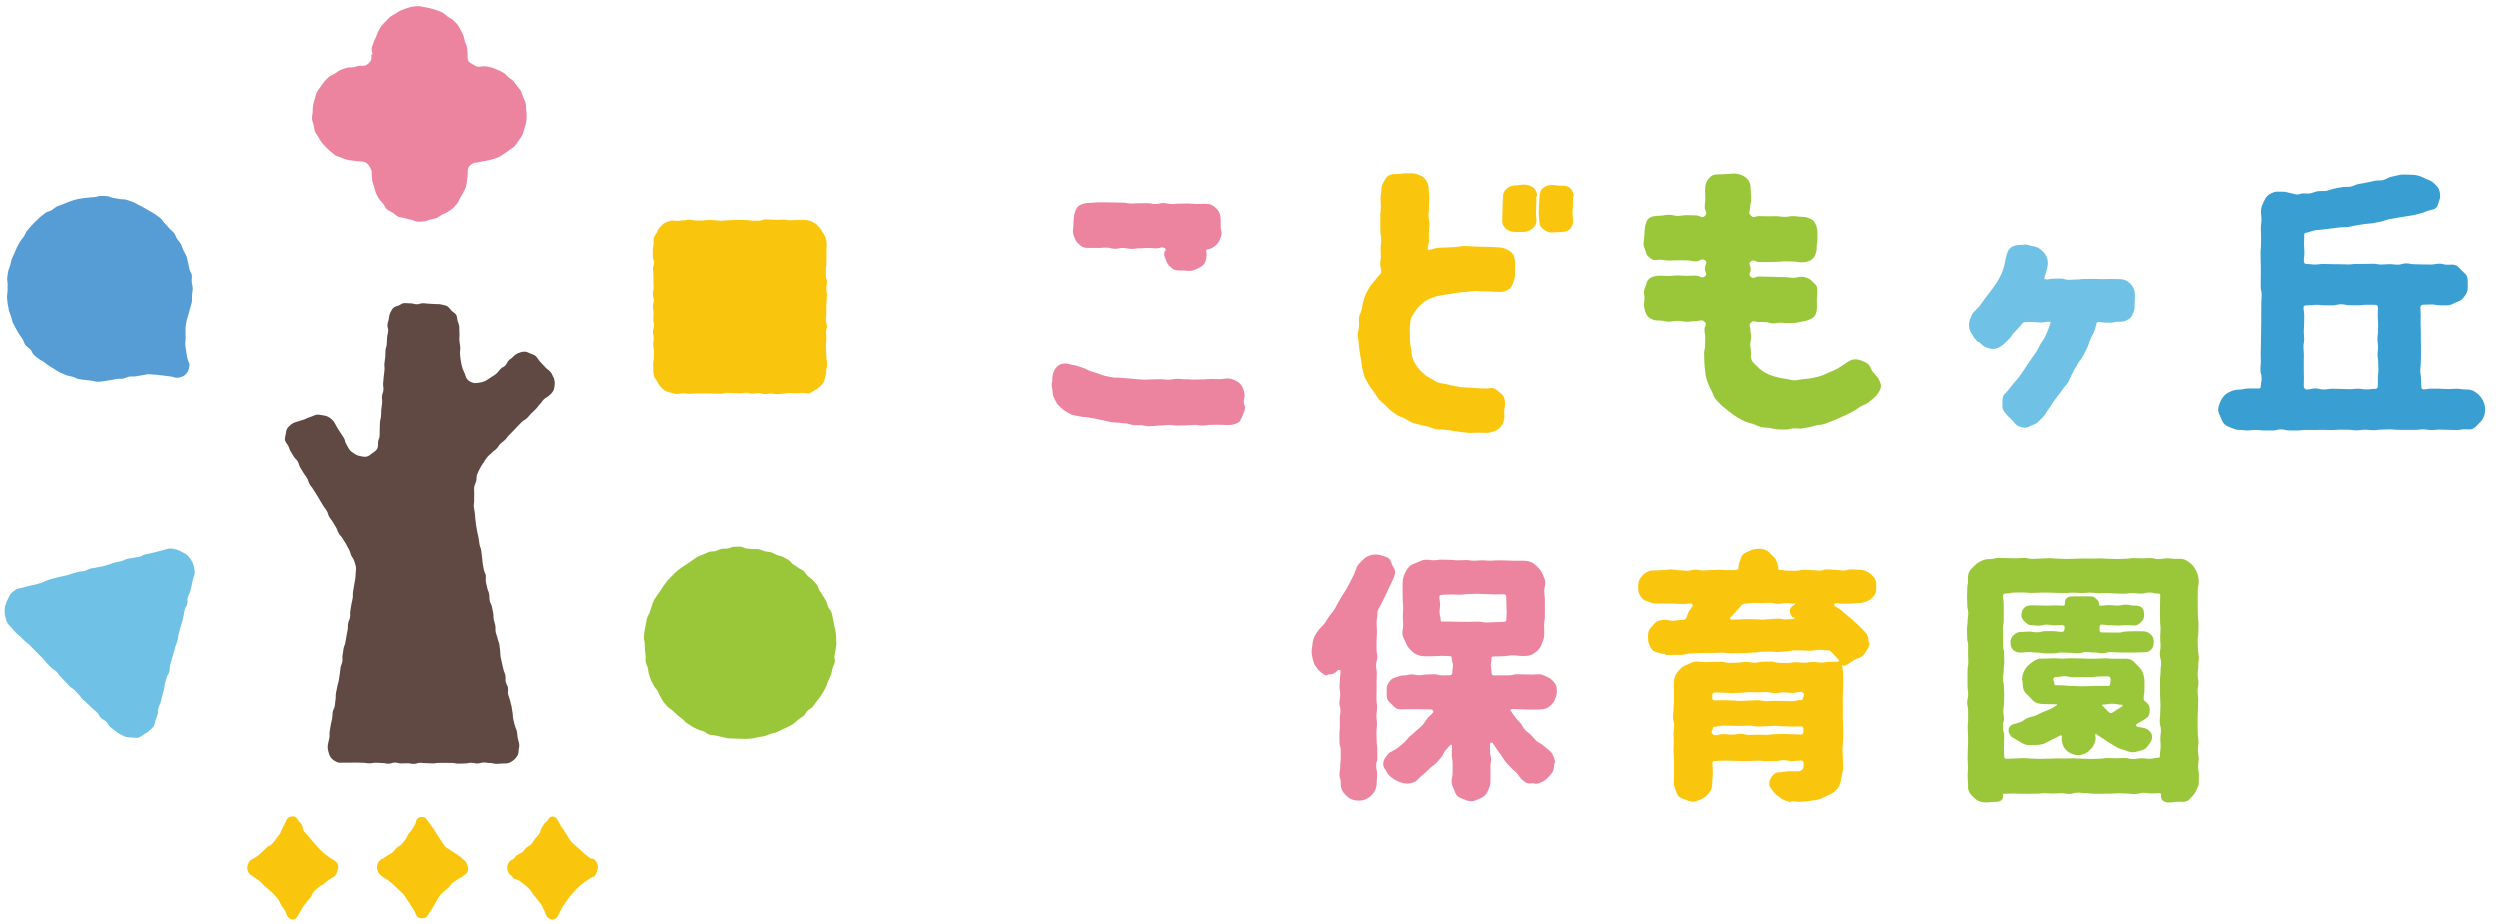
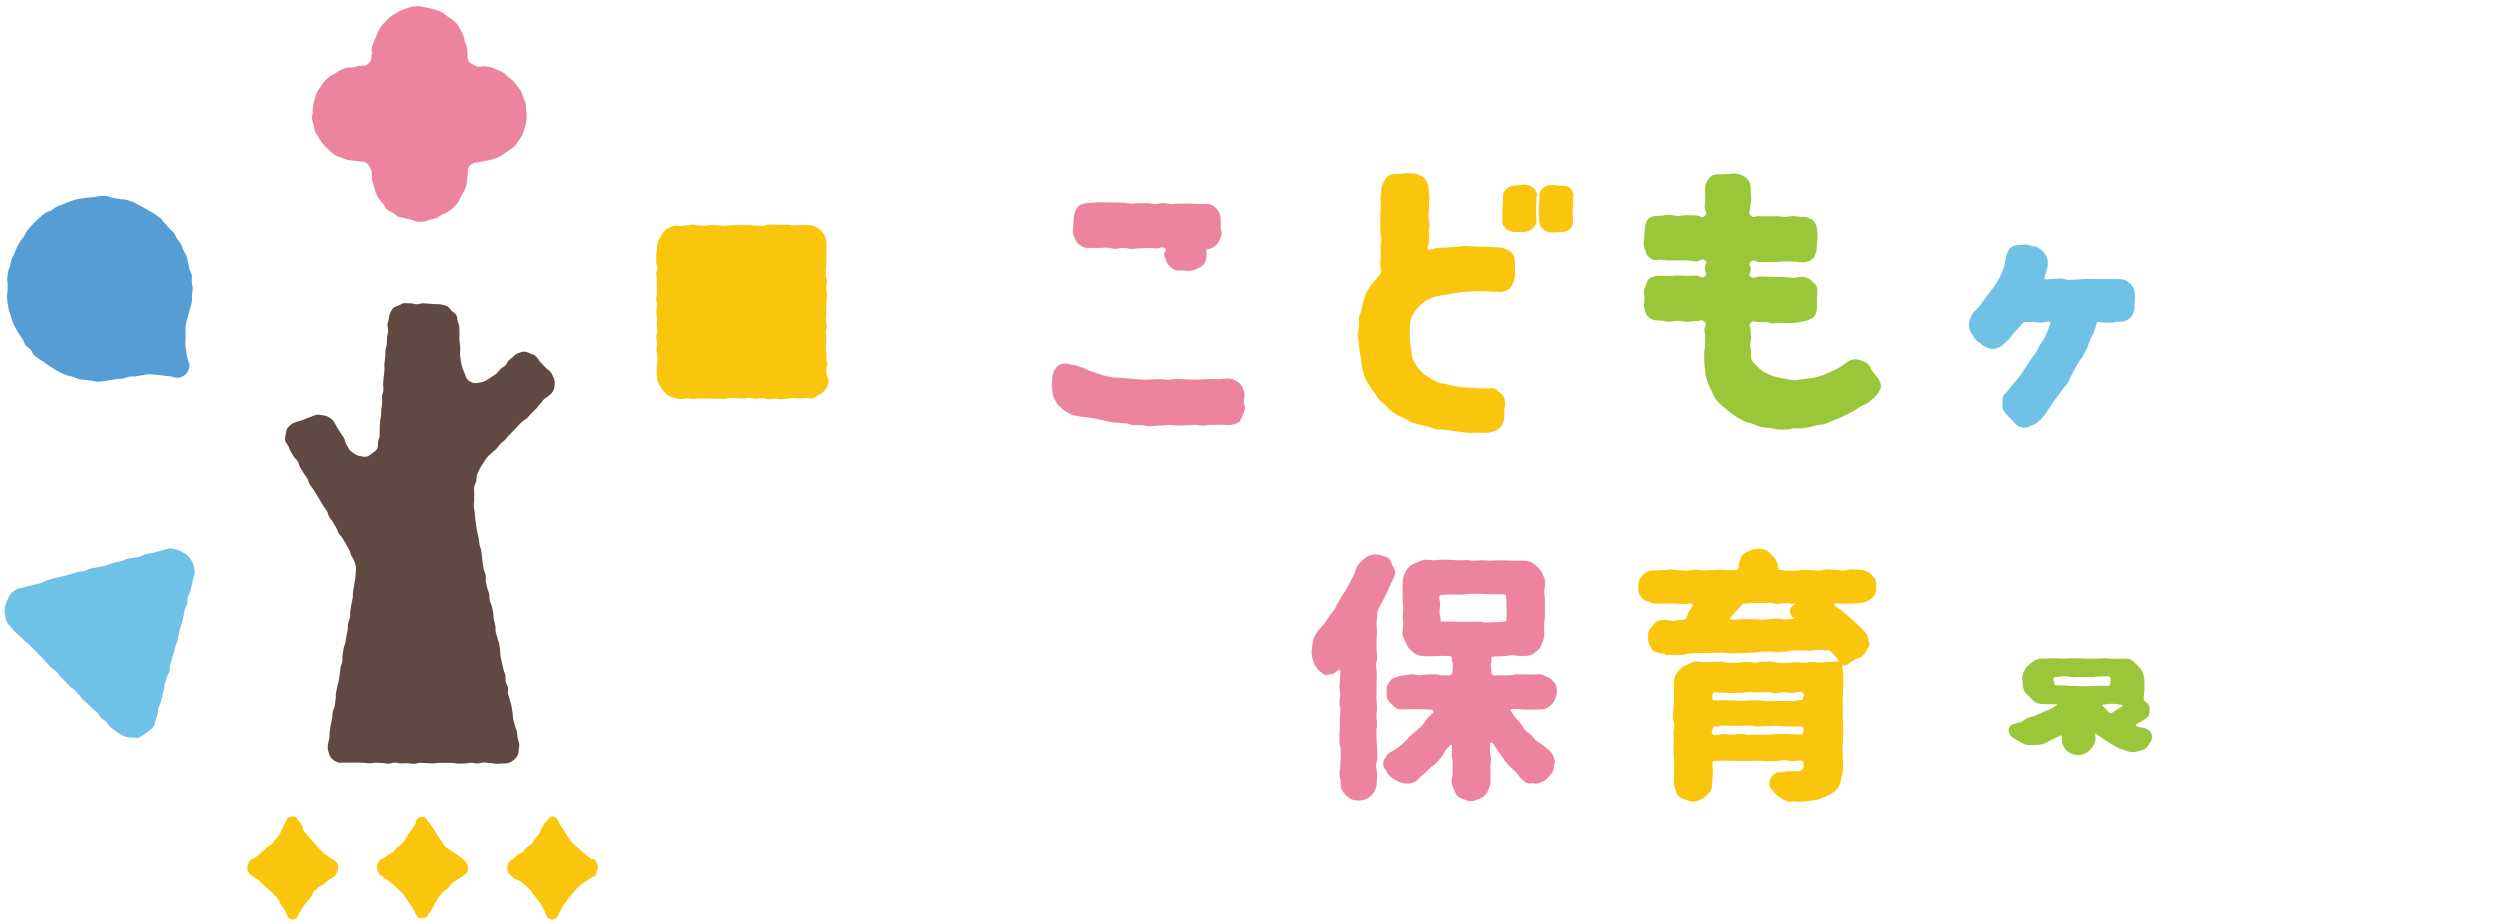
<svg xmlns="http://www.w3.org/2000/svg" version="1.1" id="レイヤー_1" x="0px" y="0px" viewBox="0 0 330 122" style="enable-background:new 0 0 330 122;" xml:space="preserve">
  <style type="text/css">
	.st0{fill:#399FD3;}
	.st1{fill:#EC849F;}
	.st2{fill:#FAC60D;}
	.st3{fill:#9AC73A;}
	.st4{fill:#70C1E6;}
	.st5{fill-rule:evenodd;clip-rule:evenodd;fill:#9AC73A;}
	.st6{fill-rule:evenodd;clip-rule:evenodd;fill:#569CD5;}
	.st7{fill-rule:evenodd;clip-rule:evenodd;fill:#5F4942;}
	.st8{fill-rule:evenodd;clip-rule:evenodd;fill:#FAC60D;}
</style>
  <g>
    <g>
      <g>
-         <path class="st0" d="M327.81,53.01c-0.13-0.32-0.33-0.6-0.59-0.87c-0.26-0.26-0.54-0.46-0.86-0.6c-0.32-0.13-0.65-0.14-1.03-0.14     c-0.54,0-0.54-0.09-1.09-0.09c-0.54,0-0.54,0.05-1.09,0.05c-0.54,0-0.54-0.05-1.09-0.05c-0.54,0-0.54-0.01-1.08-0.01     c-0.54,0-0.54,0.09-1.08,0.09c-0.25,0-0.29-0.2-0.29-0.44c0-0.52-0.02-0.52-0.04-1.04c-0.03-0.52-0.09-0.52-0.09-1.04     c0-0.52,0.07-0.52,0.07-1.04c0-0.52,0.02-0.52,0.02-1.04c0-0.52,0-0.52,0-1.03c0-0.52-0.02-0.52-0.02-1.03c0-0.52,0-0.52,0-1.04     c0-0.52-0.03-0.52-0.03-1.04c0-0.52,0.01-0.52,0.01-1.03c0-0.52-0.04-0.52-0.04-1.03c0-0.25,0.17-0.37,0.41-0.37     c0.53,0,0.53-0.03,1.06-0.03c0.53,0,0.53,0.11,1.06,0.11c0.53,0,0.53,0.01,1.06,0.01c0.37,0,0.69-0.21,1.01-0.35     c0.32-0.13,0.67-0.23,0.93-0.5c0.26-0.26,0.47-0.57,0.61-0.88c0.13-0.32,0.11-0.68,0.11-1.05c0-0.37,0.03-0.73-0.11-1.05     c-0.13-0.31-0.44-0.52-0.7-0.78c-0.26-0.26-0.48-0.56-0.79-0.69c-0.32-0.13-0.68-0.06-1.05-0.06c-0.55,0-0.55-0.14-1.1-0.14     s-0.55,0.11-1.1,0.11c-0.55,0-0.55-0.01-1.1-0.01c-0.55,0-0.55-0.03-1.1-0.03c-0.55,0-0.55-0.11-1.09-0.11     c-0.55,0-0.55,0.17-1.09,0.17s-0.55-0.07-1.09-0.07c-0.55,0-0.55,0.05-1.1,0.05c-0.55,0-0.55-0.1-1.09-0.1     c-0.55,0-0.55,0.02-1.09,0.02c-0.55,0-0.55,0-1.1,0c-0.54,0-0.54,0.07-1.09,0.07c-0.54,0-0.54-0.03-1.09-0.03     c-0.54,0-0.54-0.01-1.09-0.01c-0.55,0-0.55-0.03-1.09-0.03c-0.54,0-0.54,0.08-1.09,0.08c-0.54,0-0.54-0.07-1.09-0.07     c-0.25,0-0.39-0.12-0.39-0.36c0-0.58,0.07-0.58,0.07-1.16c0-0.58-0.05-0.58-0.05-1.16c0-0.58,0.03-0.58,0.03-1.15     c0-0.25,0.1-0.29,0.34-0.32c0.37-0.04,0.72-0.26,1.08-0.3c0.37-0.04,0.73-0.07,1.09-0.11c0.37-0.05,0.73-0.08,1.09-0.13     c0.36-0.05,0.73-0.09,1.09-0.14c0.36-0.05,0.74,0,1.09-0.05c0.36-0.05,0.72-0.17,1.07-0.22c0.36-0.06,0.72-0.12,1.08-0.17     c0.36-0.06,0.73-0.05,1.09-0.11c0.36-0.06,0.71-0.14,1.07-0.21c0.36-0.07,0.69-0.24,1.05-0.31c0.36-0.07,0.72-0.12,1.08-0.19     c0.36-0.07,0.72-0.11,1.08-0.18c0.36-0.08,0.73-0.09,1.08-0.17c0.36-0.08,0.71-0.19,1.06-0.27c0.36-0.08,0.68-0.27,1.03-0.36     c0.35-0.09,0.69-0.12,0.92-0.34c0.23-0.21,0.29-0.55,0.4-0.89c0.07-0.22,0.15-0.41,0.15-0.61c0-0.44-0.07-0.92-0.39-1.31     c-0.2-0.24-0.44-0.46-0.68-0.64c-0.24-0.19-0.57-0.25-0.85-0.39c-0.27-0.14-0.53-0.28-0.83-0.37c-0.47-0.15-0.94-0.17-1.43-0.17     c-0.44,0-0.89-0.06-1.31,0.06c-0.34,0.09-0.7,0.15-1.05,0.24c-0.35,0.09-0.65,0.34-1.01,0.42c-0.35,0.08-0.74,0.01-1.09,0.09     c-0.35,0.08-0.7,0.16-1.06,0.23c-0.35,0.07-0.71,0.12-1.07,0.19c-0.35,0.07-0.68,0.28-1.04,0.35c-0.35,0.07-0.74,0-1.1,0.06     c-0.36,0.06-0.71,0.14-1.08,0.2c-0.35,0.06-0.69,0.24-1.05,0.3c-0.36,0.06-0.73-0.01-1.09,0.04c-0.36,0.05-0.7,0.23-1.06,0.29     c-0.36,0.05-0.74-0.03-1.1,0.02c-0.22,0.05-0.45,0.17-0.7,0.12c-0.76-0.16-0.75-0.2-1.51-0.35c-0.2-0.02-0.39-0.01-0.58-0.01     c-0.3,0-0.6-0.04-0.86,0.06c-0.26,0.1-0.55,0.22-0.78,0.41c-0.33,0.26-0.47,0.65-0.63,0.99c-0.17,0.34-0.3,0.69-0.3,1.11     c0,0.55,0.06,0.55,0.06,1.11c0,0.56-0.08,0.56-0.08,1.11c0,0.55,0.03,0.55,0.03,1.11c0,0.55-0.01,0.55-0.01,1.11     c0,0.55-0.06,0.55-0.06,1.1c0,0.55,0.02,0.55,0.02,1.1c0,0.55,0.02,0.55,0.02,1.1c0,0.55-0.01,0.55-0.01,1.1     c0,0.55-0.01,0.55-0.01,1.1c0,0.55,0.13,0.55,0.13,1.1c0,0.55-0.05,0.55-0.05,1.1c0,0.55-0.01,0.55-0.01,1.1c0,0.55,0,0.55,0,1.1     c0,0.55-0.01,0.55-0.01,1.1c0,0.55-0.02,0.55-0.02,1.1c0,0.55-0.01,0.55-0.01,1.1c0,0.55-0.03,0.55-0.03,1.09     c0,0.55,0.02,0.55,0.02,1.09c0,0.54-0.06,0.54-0.06,1.09c0,0.55,0.16,0.55,0.16,1.1c0,0.55-0.1,0.55-0.1,1.1     c0,0.25-0.1,0.29-0.34,0.29c-0.64,0-0.64,0-1.27,0c-0.64,0-0.64,0.15-1.27,0.15c-0.37,0-0.68,0.07-1,0.2     c-0.32,0.13-0.63,0.27-0.89,0.53c-0.26,0.26-0.45,0.56-0.58,0.88c-0.13,0.32-0.29,0.66-0.29,1.03c0,0.37,0.2,0.69,0.33,1.01     c0.13,0.32,0.24,0.66,0.51,0.92c0.26,0.26,0.61,0.36,0.92,0.49c0.32,0.13,0.63,0.26,1,0.26c0.56,0,0.56,0.07,1.11,0.07     s0.56-0.06,1.11-0.06c0.56,0,0.56,0.06,1.11,0.06c0.55,0,0.55,0.01,1.11,0.01c0.55,0,0.55-0.15,1.1-0.15     c0.55,0,0.55,0.14,1.11,0.14c0.55,0,0.55,0,1.11,0c0.55,0,0.55-0.07,1.11-0.07c0.55,0,0.55,0.01,1.11,0.01     c0.55,0,0.55-0.02,1.11-0.02c0.55,0,0.55,0.03,1.11,0.03c0.55,0,0.55-0.05,1.1-0.05c0.55,0,0.55,0.01,1.1,0.01     c0.55,0,0.55,0.08,1.1,0.08c0.55,0,0.55-0.08,1.11-0.08c0.55,0,0.55,0.06,1.1,0.06c0.55,0,0.55-0.08,1.1-0.08     c0.55,0,0.55-0.03,1.1-0.03c0.55,0,0.55,0.06,1.09,0.06c0.55,0,0.55,0.01,1.1,0.01c0.55,0,0.55,0,1.1,0     c0.55,0,0.55-0.07,1.1-0.07c0.55,0,0.55,0.09,1.1,0.09c0.55,0,0.55-0.06,1.1-0.06c0.55,0,0.55,0.03,1.1,0.03     c0.55,0,0.55,0.03,1.1,0.03c0.55,0,0.55-0.1,1.1-0.1c0.37,0,0.73,0.07,1.05-0.06c0.32-0.13,0.53-0.44,0.79-0.69     c0.27-0.26,0.5-0.5,0.63-0.82c0.13-0.32,0.22-0.65,0.22-1.02C328.03,53.67,327.95,53.33,327.81,53.01z M313.88,49.93     c0,0.52-0.01,0.52-0.01,1.03c0,0.25-0.13,0.37-0.37,0.37c-0.57,0-0.57,0.07-1.13,0.07s-0.57-0.09-1.13-0.09     c-0.56,0-0.56,0.06-1.13,0.06c-0.56,0-0.56-0.03-1.13-0.03c-0.56,0-0.56-0.03-1.12-0.03c-0.56,0-0.56,0.1-1.12,0.1     c-0.56,0-0.56-0.14-1.12-0.14c-0.56,0-0.56,0.14-1.12,0.14c-0.25,0-0.4-0.21-0.4-0.45c0-0.52,0.02-0.52,0.02-1.04     s-0.02-0.52-0.02-1.04c0-0.52,0-0.52,0-1.04c0-0.52,0.01-0.52,0.01-1.04c0-0.52-0.05-0.52-0.05-1.03c0-0.52,0.09-0.52,0.09-1.03     c0-0.52-0.05-0.52-0.05-1.04c0-0.52,0.05-0.52,0.05-1.04c0-0.52,0.01-0.52,0.01-1.03c0-0.52-0.09-0.52-0.09-1.03     c0-0.25,0.2-0.29,0.44-0.29c0.57,0,0.56-0.04,1.13-0.07c0.56-0.03,0.56,0.06,1.13,0.06c0.56,0,0.56,0.01,1.13,0.01     c0.56,0,0.56-0.15,1.13-0.15c0.56,0,0.56,0.14,1.12,0.14c0.56,0,0.56,0,1.12,0c0.56,0,0.56-0.07,1.12-0.07     c0.56,0,0.56,0.01,1.12,0.01c0.25,0,0.38,0.11,0.38,0.36c0,0.52-0.03,0.52-0.03,1.04s0.05,0.52,0.05,1.04     c0,0.52-0.01,0.52-0.01,1.04c0,0.52-0.08,0.52-0.08,1.04c0,0.52,0.08,0.52,0.08,1.03c0,0.52-0.06,0.52-0.06,1.03     c0,0.52,0.08,0.52,0.08,1.04c0,0.52,0.03,0.52,0.03,1.04C313.93,49.41,313.88,49.41,313.88,49.93z" />
        <path class="st1" d="M162.03,49.96c-0.56,0-0.56,0.09-1.11,0.09c-0.56,0.01-0.56-0.04-1.12-0.03c-0.56,0.01-0.56,0.06-1.11,0.06     c-0.56,0.01-0.56,0.02-1.11,0.02c-0.56,0.01-0.56-0.05-1.11-0.04c-0.56,0.01-0.56-0.06-1.12-0.05c-0.56,0.01-0.56,0.1-1.12,0.11     c-0.56,0.01-0.56-0.08-1.12-0.07s-0.56,0.03-1.12,0.03c-0.35,0.01-0.69,0.04-1.03,0.03c-0.35,0-0.69-0.05-1.03-0.07     c-0.35-0.02-0.69-0.06-1.03-0.09c-0.35-0.03-0.69-0.04-1.02-0.08c-0.35-0.05-0.7,0.01-1.03-0.06c-0.34-0.07-0.69-0.12-1.01-0.2     c-0.34-0.09-0.66-0.23-0.97-0.33c-0.46-0.15-0.46-0.14-0.93-0.29c-0.46-0.15-0.43-0.25-0.89-0.4c-0.46-0.15-0.46-0.16-0.92-0.31     c-0.46-0.15-0.49-0.06-0.96-0.21c-0.28-0.07-0.45-0.09-0.58-0.09c-0.53,0-0.96,0.22-1.27,0.66c-0.27,0.38-0.42,0.86-0.42,1.44     c0,0.41-0.07,0.41-0.07,0.82s0.11,0.41,0.11,0.82c0,0.34,0.1,0.64,0.27,0.96c0.14,0.28,0.27,0.6,0.54,0.86     c0.26,0.25,0.52,0.5,0.82,0.69c0.3,0.19,0.61,0.39,0.94,0.53c0.03,0.01,0.09,0.01,0.12,0.02c0.51,0.1,0.51,0.12,1.02,0.21     c0.51,0.1,0.53,0.03,1.04,0.13c0.51,0.1,0.52,0.07,1.03,0.17c0.34,0.07,0.67,0.15,0.99,0.22c0.34,0.06,0.67,0.16,0.99,0.22     c0.34,0.06,0.69,0.02,1.01,0.07c0.35,0.05,0.68,0.06,1,0.1c0.32,0.04,0.63,0.19,0.95,0.22c0.32,0.03,0.65-0.01,0.97,0     c0.32,0.01,0.65,0.15,0.97,0.15c0.17,0,0.34-0.03,0.51-0.03c0.55-0.01,0.55-0.07,1.1-0.07c0.55-0.01,0.55-0.07,1.1-0.08     c0.55-0.01,0.55,0.09,1.11,0.08c0.55-0.01,0.55-0.01,1.1-0.02c0.55-0.01,0.55-0.05,1.1-0.06c0.55-0.01,0.55,0.08,1.11,0.08     c0.55-0.01,0.55-0.08,1.11-0.09c0.56-0.01,0.56-0.01,1.11-0.01c0.56-0.01,0.56,0.04,1.11,0.04c0.33,0,0.64-0.03,0.9-0.12     c0.3-0.1,0.59-0.25,0.8-0.46c0,0-0.07-0.07-0.07-0.07c0.21-0.21,0.29-0.47,0.39-0.76c0.08-0.26,0.27-0.53,0.26-0.85     c-0.01-0.42-0.15-0.41-0.16-0.83s0.12-0.42,0.11-0.83c-0.02-0.44-0.16-0.83-0.32-1.14c-0.18-0.36-0.48-0.62-0.83-0.79     C162.84,50.09,162.46,49.96,162.03,49.96z" />
        <path class="st1" d="M142.3,32.13c0.22,0.19,0.44,0.41,0.71,0.51c0.26,0.09,0.57,0.09,0.87,0.09c0.55,0.01,0.55-0.01,1.09,0     c0.55,0.01,0.55-0.05,1.1-0.04c0.55,0.01,0.54,0.14,1.09,0.15c0.55,0.01,0.55-0.12,1.09-0.11c0.54,0.01,0.54,0.12,1.09,0.13     c0.55,0.01,0.55-0.09,1.1-0.08c0.55,0.01,0.55-0.05,1.1-0.05c0.55,0.01,0.55,0.04,1.1,0.05c0.55,0.01,0.66-0.28,1.14,0     c0.27,0.16-0.1,0.37-0.11,0.69c-0.02,0.33,0.15,0.61,0.24,0.87c0.1,0.29,0.21,0.54,0.44,0.75c0.22,0.2,0.43,0.44,0.73,0.54     c0.27,0.09,0.59,0.07,0.91,0.07c0.51,0,0.51,0.06,1.03,0.06c0.44,0,0.8-0.19,1.12-0.34c0.36-0.17,0.7-0.37,0.89-0.72     c0.17-0.31,0.23-0.71,0.25-1.14c0.01-0.32-0.18-0.38,0.02-0.63c0.51-0.05,0.88-0.28,1.21-0.57c0.22-0.19,0.38-0.41,0.48-0.69     c0.09-0.25,0.26-0.53,0.26-0.85c0-0.44-0.12-0.44-0.12-0.89s0-0.44,0-0.89c0-0.31-0.03-0.6-0.13-0.85     c-0.11-0.27-0.26-0.51-0.48-0.71c-0.21-0.19-0.44-0.39-0.73-0.49c-0.26-0.08-0.56-0.08-0.87-0.08c-0.53,0-0.53,0.01-1.07,0.01     c-0.53-0.01-0.53-0.05-1.06-0.06c-0.53-0.01-0.53,0.03-1.07,0.02c-0.54-0.01-0.54,0.06-1.07,0.05c-0.53-0.01-0.53-0.12-1.07-0.13     c-0.53-0.01-0.54,0.14-1.07,0.13c-0.54-0.01-0.54-0.1-1.07-0.11c-0.54-0.01-0.54,0.02-1.07,0.01c-0.53-0.01-0.54,0.05-1.07,0.04     c-0.53-0.01-0.53-0.11-1.07-0.12c-0.54-0.01-0.54-0.01-1.07-0.02c-0.54-0.01-0.54-0.01-1.08-0.02c-0.54-0.01-0.54,0-1.08,0     c-0.54-0.01-0.54,0.06-1.08,0.06c-0.32,0-0.6,0.03-0.85,0.1c-0.3,0.09-0.56,0.19-0.76,0.38c-0.21,0.19-0.31,0.46-0.42,0.75     c-0.09,0.25-0.14,0.52-0.16,0.85c-0.01,0.42-0.03,0.42-0.04,0.83c-0.01,0.42-0.06,0.42-0.07,0.83c-0.02,0.32,0.12,0.59,0.22,0.86     C141.96,31.66,142.06,31.92,142.3,32.13C142.3,32.13,142.3,32.13,142.3,32.13z" />
        <path class="st2" d="M197.57,32.64c-0.36-0.02-0.72-0.03-1.05-0.05c-0.37-0.01-0.71-0.01-1.04-0.02     c-0.37-0.01-0.72-0.04-1.04-0.04c-0.4,0-0.8-0.06-1.18-0.05c-0.4,0.01-0.79,0.1-1.17,0.13c-0.4,0.03-0.8,0.02-1.18,0.06     c-0.4,0.04-0.8,0-1.18,0.06c-0.4,0.06-0.85,0.21-1.22,0.29c-0.18-0.53,0.11-0.58,0.11-1.15c0.01-0.56-0.02-0.56-0.01-1.12     c0.01-0.56,0.08-0.56,0.08-1.12c0.01-0.56-0.13-0.56-0.13-1.13c0.01-0.56,0.05-0.56,0.06-1.13c0.01-0.56,0.03-0.56,0.04-1.13     s-0.06-0.57-0.06-1.13c0-0.46-0.09-0.82-0.26-1.14c-0.19-0.36-0.45-0.62-0.84-0.79c-0.33-0.15-0.71-0.31-1.16-0.31     c-0.43,0-0.43,0.01-0.86,0.01s-0.43,0.09-0.86,0.09c-0.46,0-0.86-0.01-1.19,0.14c-0.38,0.17-0.58,0.51-0.77,0.87     c-0.17,0.32-0.32,0.67-0.32,1.12c0,0.55-0.11,0.55-0.11,1.09c0,0.55,0.04,0.55,0.04,1.09c0,0.55-0.06,0.55-0.07,1.1     c0,0.55,0.01,0.55,0,1.1c0,0.55,0.01,0.55,0.01,1.09c0,0.55,0.11,0.55,0.11,1.09c0,0.55-0.08,0.55-0.08,1.1     c0,0.55,0.02,0.55,0.02,1.1c0,0.55-0.07,0.55-0.07,1.1c0,0.55,0.21,0.57,0.1,1.11c-0.27,0.26-0.5,0.57-0.73,0.86     c-0.23,0.29-0.5,0.54-0.69,0.86c-0.19,0.31-0.4,0.62-0.56,0.96c-0.15,0.33-0.25,0.69-0.36,1.05c-0.11,0.34-0.14,0.71-0.22,1.08     c-0.08,0.35-0.3,0.68-0.35,1.06c-0.05,0.36,0.04,0.74,0.01,1.12c-0.02,0.36-0.16,0.73-0.16,1.11c0,0.39,0.1,0.78,0.12,1.15     c0.02,0.39,0.08,0.77,0.13,1.14c0.05,0.39,0.12,0.76,0.19,1.13c0.08,0.39,0.08,0.78,0.18,1.14c0.11,0.38,0.17,0.76,0.31,1.11     c0.15,0.36,0.38,0.68,0.56,1.01c0.18,0.34,0.45,0.62,0.67,0.93c0.22,0.31,0.38,0.68,0.64,0.95c0.25,0.26,0.53,0.48,0.79,0.72     c0.27,0.24,0.49,0.54,0.77,0.75c0.28,0.22,0.58,0.42,0.88,0.62c0.3,0.19,0.67,0.26,0.99,0.43c0.32,0.17,0.6,0.39,0.93,0.53     c0.33,0.14,0.69,0.17,1.03,0.28c0.34,0.11,0.68,0.16,1.03,0.24c0.36,0.08,0.7,0.29,1.07,0.36c0.36,0.07,0.75,0.01,1.12,0.06     c0.36,0.05,0.73,0.11,1.11,0.15c0.37,0.04,0.73,0.13,1.11,0.16c0.37,0.03,0.74,0.1,1.11,0.12c0.37,0.02,0.75-0.05,1.13-0.04     c0.37,0.01,0.74,0.03,1.12,0.03c0.34,0,0.62-0.08,0.9-0.17c0.31-0.09,0.55-0.23,0.77-0.43c0.23-0.2,0.39-0.4,0.5-0.68     c0.1-0.26,0.19-0.52,0.19-0.85c0-0.41-0.03-0.41-0.03-0.82s0.12-0.41,0.12-0.82c0-0.33-0.04-0.65-0.14-0.91     c-0.11-0.28-0.36-0.49-0.59-0.68c-0.23-0.2-0.48-0.43-0.8-0.53c-0.28-0.08-0.62,0.03-0.96,0.03c-0.37,0-0.73-0.02-1.08-0.03     c-0.37-0.01-0.73-0.06-1.08-0.08c-0.37-0.02-0.73-0.02-1.08-0.05c-0.37-0.04-0.72-0.14-1.06-0.19c-0.37-0.05-0.71-0.17-1.04-0.24     c-0.34-0.07-0.68-0.08-0.98-0.19c-0.32-0.12-0.59-0.31-0.88-0.48c-0.29-0.17-0.59-0.3-0.86-0.52c-0.25-0.21-0.5-0.43-0.73-0.69     c-0.21-0.24-0.42-0.5-0.58-0.79c-0.15-0.27-0.29-0.58-0.4-0.9c-0.1-0.29-0.05-0.64-0.12-0.97c-0.06-0.31-0.14-0.62-0.16-0.96     c-0.03-0.31-0.02-0.64-0.02-0.98c0-0.38-0.05-0.74-0.01-1.08c0.05-0.38,0.05-0.75,0.15-1.07c0.11-0.36,0.36-0.65,0.53-0.94     c0.19-0.31,0.41-0.58,0.67-0.81c0.26-0.23,0.51-0.49,0.84-0.66c0.32-0.16,0.65-0.32,1.01-0.44c0.33-0.12,0.71-0.15,1.08-0.24     c0.34-0.09,0.71-0.1,1.09-0.17c0.35-0.06,0.71-0.14,1.08-0.18c0.36-0.04,0.72-0.08,1.1-0.1c0.36-0.02,0.73-0.1,1.11-0.1     c0.27,0,0.57,0.02,0.9,0.03c0.28,0.01,0.58,0.01,0.92,0.03c0.29,0.01,0.59,0.03,0.92,0.04c0.35,0.02,0.68,0.05,0.96-0.03     c0.33-0.08,0.63-0.23,0.86-0.43c0.23-0.2,0.31-0.5,0.43-0.79c0.1-0.26,0.23-0.54,0.23-0.87c0-0.8,0.01-0.8,0.01-1.61     c0-0.46-0.08-0.88-0.26-1.2c-0.2-0.35-0.57-0.55-0.96-0.72C198.41,32.7,198.03,32.65,197.57,32.64z" />
        <path class="st2" d="M205.98,24.51c-0.56,0-0.56-0.09-1.12-0.09c-0.49,0-0.89,0.16-1.17,0.39c-0.31,0.25-0.47,0.62-0.47,1.1     c-0.01,0.54-0.06,0.54-0.07,1.08c-0.01,0.54-0.04,0.54-0.04,1.09s0.07,0.54,0.07,1.09c0,0.48,0.19,0.81,0.5,1.06     c0.28,0.23,0.65,0.46,1.14,0.46c0.54,0,0.54-0.05,1.08-0.05c0.5,0,0.94-0.09,1.23-0.31c0.33-0.25,0.52-0.67,0.52-1.15     c0.01-0.54-0.09-0.54-0.08-1.08c0.01-0.54,0.05-0.54,0.06-1.08c0.01-0.54,0.01-0.54,0.02-1.08c0,0,0.08,0,0.08-0.01     c0-0.48-0.22-0.9-0.53-1.15C206.91,24.53,206.47,24.51,205.98,24.51z" />
        <path class="st2" d="M201.18,24.37c-0.54,0-0.54,0.1-1.08,0.1c-0.49,0-0.85,0.15-1.14,0.37c-0.31,0.25-0.56,0.58-0.56,1.05     c-0.01,0.54-0.04,0.54-0.05,1.09c-0.01,0.54-0.02,0.54-0.03,1.09c-0.01,0.54-0.02,0.55-0.03,1.09c0,0.48,0.25,0.84,0.56,1.09     c0.28,0.23,0.67,0.37,1.16,0.37c0.56,0,0.56,0,1.12,0c0.49,0,0.83-0.2,1.12-0.43c0.31-0.25,0.56-0.55,0.56-1.03     c0-0.54-0.07-0.54-0.06-1.08c0.01-0.54,0.03-0.54,0.04-1.08c0.01-0.54,0.01-0.54,0.01-1.09c0,0,0.1,0,0.1-0.01     c0-0.48-0.2-0.89-0.51-1.14C202.1,24.54,201.67,24.37,201.18,24.37z" />
        <path class="st3" d="M246.69,48.16c-0.27-0.31-0.66-0.43-0.99-0.56c-0.35-0.14-0.7-0.22-1.09-0.14c-0.34,0.07-0.66,0.26-1,0.5     c-0.34,0.24-0.68,0.48-1.03,0.68c-0.36,0.2-0.75,0.35-1.12,0.51c-0.38,0.17-0.75,0.36-1.14,0.48c-0.38,0.12-0.77,0.2-1.15,0.28     c-0.39,0.08-0.79,0.1-1.17,0.14c-0.39,0.04-0.79,0.15-1.18,0.15c-0.38,0-0.74-0.15-1.09-0.19c-0.38-0.04-0.73-0.12-1.07-0.2     c-0.36-0.09-0.7-0.18-1.03-0.32c-0.34-0.14-0.65-0.31-0.95-0.5c-0.32-0.21-0.56-0.43-0.78-0.67c-0.25-0.27-0.57-0.48-0.69-0.8     c-0.12-0.32-0.08-0.69-0.08-1.06c0-0.49-0.1-0.49-0.1-0.97c0-0.49,0.12-0.49,0.12-0.97c0-0.49-0.09-0.49-0.09-0.97     c0-0.49-0.29-0.61,0.06-0.96c0.35-0.34,0.47-0.1,0.96-0.09c0.49,0,0.49,0.01,0.98,0.02c0.49,0,0.49,0.17,0.98,0.17     c0.49,0,0.49-0.09,0.99-0.09c0.34,0,0.65,0.06,0.95,0.05c0.35-0.01,0.66-0.01,0.95-0.03c0.36-0.02,0.66-0.13,0.93-0.17     c0.33-0.05,0.61-0.11,0.85-0.2c0.31-0.12,0.58-0.25,0.74-0.44c0.3-0.33,0.39-0.79,0.39-1.32c0-0.44-0.02-0.44-0.02-0.89     c0-0.44,0.06-0.44,0.06-0.89c0-0.3,0.02-0.6-0.06-0.85c-0.09-0.27-0.35-0.45-0.54-0.65c-0.19-0.2-0.38-0.39-0.64-0.48     c-0.24-0.09-0.51-0.2-0.81-0.2c-0.56,0-0.56,0.15-1.12,0.14c-0.56-0.01-0.56-0.08-1.12-0.09c-0.56-0.01-0.56-0.01-1.12-0.02     c-0.56-0.01-0.56-0.03-1.12-0.03c-0.56-0.01-0.56-0.02-1.13-0.03s-0.71,0.4-1.13,0.02c-0.37-0.33,0.01-0.5,0.01-1     c0-0.5-0.37-0.66,0-0.99c0.42-0.37,0.56,0.05,1.12,0.06c0.56,0.01,0.56-0.01,1.12,0c0.56,0.01,0.57-0.04,1.13-0.03     c0.57,0.01,0.57-0.06,1.13-0.06c0.57,0.01,0.57,0.01,1.13,0.02s0.57,0.11,1.13,0.11c0.59,0,1.11-0.17,1.48-0.54     c0.2-0.2,0.29-0.48,0.38-0.77c0.08-0.25,0.09-0.52,0.09-0.84c0-0.44,0.1-0.44,0.1-0.89s-0.01-0.44-0.01-0.89     c0-0.3-0.05-0.59-0.13-0.84c-0.09-0.27-0.23-0.54-0.42-0.74c-0.19-0.2-0.47-0.28-0.73-0.38c-0.24-0.09-0.5-0.12-0.8-0.12     c-0.56-0.01-0.56-0.08-1.12-0.09c-0.56-0.01-0.56,0.11-1.12,0.1c-0.56-0.01-0.56-0.08-1.12-0.09c-0.56-0.01-0.56,0.02-1.13,0.01     c-0.56-0.01-0.56-0.01-1.13-0.02s-0.68,0.32-1.08-0.07c-0.39-0.39-0.11-0.51-0.11-1.06c0-0.55,0.15-0.55,0.15-1.11     s-0.06-0.55-0.06-1.11c0-0.44-0.03-0.86-0.19-1.18c-0.18-0.36-0.5-0.65-0.87-0.82c-0.32-0.15-0.72-0.27-1.17-0.27     c-0.41,0-0.41,0.06-0.82,0.06c-0.41,0-0.41,0.04-0.82,0.04c-0.44,0-0.86-0.01-1.18,0.14c-0.36,0.18-0.61,0.52-0.79,0.88     c-0.15,0.32-0.19,0.7-0.19,1.15c0,0.55,0.03,0.55,0.03,1.09c0,0.55-0.08,0.55-0.08,1.09s0.44,0.76,0.04,1.13     c-0.44,0.4-0.62-0.05-1.21-0.06c-0.59,0-0.59-0.03-1.19-0.03c-0.6,0-0.6,0.1-1.19,0.1c-0.6,0-0.6-0.15-1.19-0.15     c-0.6,0-0.6,0.13-1.2,0.13c-0.65,0-1.2,0.08-1.54,0.44c-0.18,0.19-0.26,0.48-0.35,0.77c-0.07,0.24-0.08,0.52-0.1,0.83     c-0.01,0.42-0.05,0.42-0.06,0.83s-0.07,0.42-0.08,0.83c-0.02,0.31,0.13,0.58,0.22,0.84c0.09,0.28,0.14,0.58,0.35,0.79     c0.2,0.2,0.45,0.39,0.71,0.49c0.25,0.09,0.55-0.02,0.85-0.02c0.59,0.01,0.59,0.11,1.18,0.11c0.6,0.01,0.6-0.04,1.19-0.03     c0.6,0.01,0.6,0,1.19,0.01c0.6,0.01,0.6,0.12,1.19,0.13c0.6,0.01,0.79-0.5,1.25-0.12c0.38,0.32-0.04,0.56-0.04,1.06     c0,0.5,0.39,0.71,0.01,1.03c-0.45,0.38-0.62-0.09-1.21-0.09c-0.59,0-0.6,0.03-1.19,0.03c-0.6,0-0.6-0.04-1.19-0.05     c-0.6,0-0.6,0.07-1.2,0.07c-0.6,0-0.6-0.04-1.19-0.04c-0.65,0-1.17,0.18-1.51,0.54c-0.18,0.19-0.22,0.47-0.31,0.76     c-0.08,0.24-0.23,0.49-0.25,0.81c-0.01,0.42,0.08,0.42,0.07,0.84s-0.04,0.42-0.06,0.83c-0.02,0.31,0.04,0.59,0.13,0.85     c0.09,0.28,0.18,0.56,0.39,0.77c0.2,0.2,0.46,0.33,0.72,0.43c0.25,0.09,0.52,0.09,0.82,0.09c0.59,0.01,0.59,0.14,1.18,0.15     c0.6,0.01,0.6-0.12,1.19-0.11c0.6,0.01,0.6,0.11,1.19,0.12c0.6,0.01,0.6-0.09,1.2-0.08c0.6,0.01,0.73-0.31,1.17,0.09     c0.39,0.35-0.01,0.5-0.01,1.02c0,0.53,0.1,0.53,0.1,1.05c0,0.53-0.02,0.53-0.02,1.05c0,0.53-0.13,0.53-0.13,1.06     s0.03,0.53,0.03,1.06c0,0.35,0.05,0.69,0.08,1.03c0.04,0.35,0.07,0.69,0.14,1.02c0.08,0.34,0.21,0.66,0.33,0.97     c0.12,0.32,0.28,0.62,0.44,0.92c0.16,0.3,0.23,0.66,0.44,0.94c0.2,0.27,0.45,0.5,0.68,0.75c0.22,0.25,0.51,0.43,0.76,0.65     c0.25,0.22,0.5,0.43,0.78,0.62c0.27,0.19,0.54,0.38,0.84,0.55c0.29,0.16,0.58,0.33,0.89,0.47c0.34,0.14,0.71,0.21,1.06,0.33     c0.35,0.11,0.68,0.31,1.04,0.4c0.35,0.08,0.74,0.06,1.11,0.11c0.36,0.05,0.72,0.18,1.1,0.2c0.36,0.02,0.74,0.02,1.11,0.02     c0.33,0,0.66-0.14,1-0.16c0.33-0.02,0.67,0.06,1.01,0.02c0.33-0.04,0.66-0.1,0.99-0.16c0.33-0.06,0.64-0.18,0.97-0.25     c0.32-0.08,0.67-0.06,1-0.16c0.32-0.09,0.62-0.25,0.94-0.36c0.34-0.12,0.66-0.28,1-0.41c0.33-0.14,0.66-0.28,0.98-0.44     c0.32-0.15,0.64-0.32,0.96-0.49c0.32-0.17,0.59-0.4,0.9-0.59c0.31-0.19,0.67-0.28,0.97-0.48c0.3-0.2,0.55-0.46,0.84-0.68     c0.27-0.23,0.48-0.46,0.62-0.7c0.18-0.29,0.34-0.57,0.34-0.89c0-0.28-0.14-0.54-0.25-0.8c-0.11-0.25-0.28-0.44-0.48-0.66     c-0.27-0.31-0.27-0.32-0.51-0.64C246.87,48.53,246.95,48.47,246.69,48.16z" />
        <path class="st4" d="M281.22,37.47c-0.22-0.22-0.47-0.41-0.76-0.51c-0.27-0.1-0.58-0.12-0.91-0.12c-0.54,0-0.54-0.01-1.08-0.01     c-0.54,0-0.54,0.02-1.08,0.02c-0.54,0-0.54-0.04-1.08-0.04c-0.54,0-0.54,0.02-1.08,0.02c-0.54,0-0.54,0.06-1.08,0.06     c-0.54,0-0.54,0.05-1.08,0.05c-0.54,0-0.54-0.17-1.08-0.17c-0.54,0-0.54,0.03-1.09,0.03s-0.56,0.21-1.06-0.01     c0.13-0.42,0.24-0.87,0.41-1.49c0.07-0.3,0.07-0.48,0.07-0.62c0-0.55-0.2-0.99-0.58-1.4c-0.37-0.41-0.79-0.7-1.34-0.77     c-0.49-0.08-0.48-0.14-0.96-0.23c-0.14-0.04-0.32,0.05-0.54,0.05c-0.55,0-1.09,0.04-1.48,0.37c-0.39,0.33-0.55,0.87-0.66,1.42     c-0.07,0.33-0.11,0.66-0.2,0.97c-0.09,0.33-0.2,0.65-0.31,0.94c-0.12,0.32-0.31,0.6-0.45,0.88c-0.15,0.31-0.35,0.56-0.52,0.82     c-0.18,0.28-0.42,0.57-0.66,0.89c-0.2,0.28-0.43,0.57-0.67,0.88c-0.22,0.28-0.4,0.61-0.65,0.91c-0.23,0.28-0.52,0.51-0.78,0.81     c-0.22,0.22-0.3,0.54-0.42,0.79c-0.12,0.27-0.19,0.55-0.19,0.85c0,0.28,0.04,0.54,0.14,0.8c0.09,0.25,0.26,0.46,0.44,0.69     c0.04,0.06,0.01,0.19,0.08,0.22c0.26,0.26,0.24,0.27,0.48,0.54c0.03,0.06,0.18,0,0.22,0.05c0.31,0.34,0.61,0.58,0.96,0.71     c0.4,0.15,0.8,0.26,1.2,0.15c0.37-0.1,0.75-0.31,1.08-0.61c0.24-0.22,0.47-0.44,0.7-0.67c0.23-0.23,0.38-0.53,0.59-0.77     c0.22-0.24,0.46-0.46,0.66-0.7c0.21-0.25,0.42-0.44,0.61-0.7c0.6-0.11,0.6-0.06,1.2-0.06c0.61,0,0.61,0.06,1.22,0.06     c0.61,0,0.63-0.22,1.21-0.04c-0.12,0.33-0.21,0.67-0.35,1.01c-0.14,0.32-0.27,0.66-0.43,0.99c-0.16,0.31-0.41,0.59-0.59,0.91     c-0.17,0.31-0.31,0.64-0.5,0.95c-0.18,0.3-0.42,0.58-0.62,0.88c-0.19,0.29-0.4,0.59-0.61,0.89c-0.2,0.29-0.38,0.61-0.59,0.9     c-0.21,0.28-0.4,0.59-0.62,0.87c-0.22,0.28-0.48,0.53-0.71,0.82c-0.23,0.28-0.43,0.57-0.67,0.85c-0.23,0.23-0.46,0.43-0.58,0.69     c-0.12,0.27-0.1,0.58-0.1,0.89c0,0.28-0.06,0.59,0.07,0.87c0.11,0.24,0.31,0.48,0.51,0.72c0.35,0.42,0.42,0.36,0.77,0.78     c0.23,0.26,0.42,0.53,0.69,0.67c0.29,0.14,0.62,0.24,0.95,0.24c0.31,0,0.59-0.18,0.86-0.3c0.27-0.12,0.58-0.2,0.8-0.42     c0.24-0.23,0.53-0.49,0.8-0.8c0.23-0.26,0.39-0.62,0.64-0.94c0.22-0.28,0.39-0.63,0.63-0.95c0.21-0.29,0.44-0.59,0.67-0.92     c0.19-0.27,0.42-0.52,0.61-0.81c0.18-0.28,0.46-0.5,0.64-0.79c0.18-0.28,0.26-0.63,0.43-0.92c0.17-0.29,0.29-0.61,0.46-0.9     c0.17-0.29,0.35-0.57,0.51-0.87c0.16-0.3,0.43-0.54,0.58-0.84c0.19-0.37,0.38-0.73,0.55-1.08c0.18-0.38,0.27-0.78,0.42-1.14     c0.17-0.38,0.4-0.72,0.53-1.08c0.15-0.39,0.22-0.78,0.33-1.14c0.43-0.15,0.45,0.02,0.91,0.02c0.46,0,0.46,0.02,0.92,0.02     c0.46,0,0.46-0.13,0.92-0.13c0.33,0,0.63,0.03,0.9-0.07c0.29-0.11,0.58-0.24,0.8-0.46c0.22-0.22,0.33-0.53,0.44-0.83     c0.1-0.27,0.1-0.58,0.1-0.92c0-0.52,0.04-0.52,0.04-1.05c0-0.33-0.02-0.64-0.11-0.9C281.6,37.95,281.43,37.69,281.22,37.47z" />
      </g>
      <g>
        <path class="st2" d="M246.06,83.29c0.41,0.41,0.59,0.83,0.59,1.38c0,0.11,0.14,0.22,0.14,0.31c-0.05,0.34-0.23,0.63-0.4,0.9     c-0.17,0.27-0.34,0.57-0.63,0.77c-0.49,0.31-0.57,0.19-1.07,0.5c-0.5,0.31-0.48,0.34-0.97,0.65c-0.18,0.11-0.38,0.1-0.52-0.06     c-0.08,0.55,0.09,0.57,0.09,1.13c0,0.56,0.03,0.56,0.03,1.12c0,0.56-0.04,0.56-0.04,1.12c0,0.56-0.04,0.56-0.04,1.12     c0,0.56,0.02,0.56,0.02,1.12c0,0.56-0.01,0.56-0.01,1.12c0,0.56,0.03,0.56,0.03,1.12c0,0.56,0.03,0.56,0.03,1.12     c0,0.56-0.04,0.56-0.04,1.13c0,0.56-0.06,0.56-0.06,1.13c0,0.57,0.05,0.57,0.05,1.13s0.04,0.57,0.04,1.13     c0,0.5-0.15,0.93-0.21,1.32c-0.08,0.51-0.17,0.92-0.36,1.26c-0.18,0.32-0.43,0.57-0.74,0.8c-0.28,0.21-0.6,0.36-0.98,0.51     c-0.32,0.12-0.65,0.34-1.07,0.43c-0.34,0.07-0.72,0.13-1.13,0.18c-0.36,0.04-0.75,0.08-1.16,0.11c-0.37,0.02-0.76-0.08-1.17-0.07     c-0.02,0-0.04,0.09-0.07,0.09c-0.3,0-0.57-0.14-0.83-0.23c-0.27-0.09-0.49-0.25-0.73-0.43c-0.26-0.19-0.51-0.38-0.69-0.63     c-0.19-0.25-0.45-0.48-0.56-0.79c-0.07-0.18-0.02-0.38-0.02-0.54c0-0.27,0.14-0.49,0.3-0.74c0.27-0.39,0.58-0.57,1.06-0.57     c0.48,0,0.88-0.13,1.2-0.13c0.48,0,0.84,0.01,1.1,0.01c0.3,0,0.45-0.06,0.57-0.16c0.12-0.1,0.26-0.21,0.26-0.46     c0-0.22,0.01-0.22,0.01-0.45c0-0.23-0.14-0.35-0.36-0.35c-0.56,0-0.56,0.08-1.13,0.08c-0.56,0-0.56-0.13-1.13-0.13     c-0.57,0-0.57,0.12-1.13,0.12c-0.57,0-0.57,0.01-1.13,0.01c-0.56,0-0.56-0.06-1.13-0.06c-0.56,0-0.56,0.04-1.13,0.04     c-0.57,0-0.57,0.01-1.13,0.01c-0.57,0-0.57-0.04-1.14-0.04c-0.57,0-0.57-0.02-1.14-0.02s-0.57,0.05-1.14,0.05     c-0.23,0-0.34,0.06-0.34,0.29c0,0.63,0.05,0.63,0.05,1.27s-0.08,0.63-0.08,1.27c0,0.35-0.04,0.68-0.16,0.98     c-0.13,0.3-0.35,0.53-0.61,0.78c-0.25,0.25-0.52,0.39-0.83,0.52c-0.3,0.12-0.6,0.26-0.95,0.26c-0.35,0-0.65-0.13-0.95-0.25     c-0.3-0.12-0.66-0.19-0.91-0.43c-0.25-0.25-0.33-0.6-0.45-0.9c-0.12-0.3-0.22-0.6-0.22-0.95c0-0.54,0.03-0.54,0.03-1.07     c0-0.54,0.01-0.54,0.01-1.08c0-0.54-0.02-0.54-0.02-1.07c0-0.54-0.06-0.54-0.06-1.07c0-0.54,0.05-0.54,0.05-1.08     c0-0.54-0.05-0.54-0.05-1.08c0-0.54,0.1-0.54,0.1-1.08c0-0.54-0.17-0.54-0.17-1.07c0-0.54,0.07-0.54,0.07-1.08     c0-0.54,0.07-0.54,0.07-1.08c0-0.54,0-0.54,0-1.08s-0.01-0.54-0.01-1.08c0-0.41,0.02-0.8,0.17-1.15     c0.15-0.35,0.39-0.65,0.68-0.94c0.29-0.29,0.63-0.45,0.98-0.59c0.35-0.15,0.7-0.37,1.11-0.37c0.55,0,0.55,0.08,1.09,0.08     c0.55,0,0.55-0.03,1.1-0.03c0.55,0,0.55-0.02,1.1-0.02c0.55,0,0.55,0.15,1.1,0.15c0.55,0,0.55-0.03,1.1-0.03     c0.55,0,0.55-0.1,1.1-0.1c0.55,0,0.55,0.11,1.1,0.11c0.55,0,0.55-0.13,1.1-0.13s0.55-0.02,1.1-0.02c0.55,0,0.55,0.17,1.1,0.17     c0.55,0,0.55,0.01,1.1,0.01c0.55,0,0.55-0.1,1.1-0.1c0.55,0,0.55,0.07,1.1,0.07c0.55,0,0.55-0.1,1.1-0.1     c0.55,0,0.55,0.08,1.11,0.08c0.55,0,0.55-0.1,1.11-0.1s0.55-0.02,1.11-0.02c0.07,0,0.06,0.01,0.09-0.06     c0.03-0.07,0.07-0.08,0.02-0.13c-0.16-0.2-0.49-0.6-1.04-1.15c-0.16-0.16-0.35-0.16-0.58-0.16c-0.35,0.01-0.7-0.08-1.06-0.07     c-0.35,0.01-0.7,0.12-1.05,0.14c-0.35,0.01-0.71-0.06-1.06-0.04c-0.35,0.01-0.71-0.04-1.06-0.03c-0.35,0.01-0.7,0.14-1.05,0.15     c-0.35,0.01-0.7,0.07-1.06,0.08c-0.35,0.01-0.71-0.07-1.06-0.06c-0.35,0.01-0.71,0-1.06,0.01c-0.35,0.01-0.7,0.1-1.05,0.11     c-0.35,0.01-0.7,0.05-1.06,0.06c-0.35,0.01-0.7,0.03-1.06,0.04c-0.35,0.01-0.71,0-1.06,0.01c-0.35,0.01-0.71-0.1-1.07-0.09     c-0.35,0.01-0.71,0.03-1.07,0.04c-0.35,0.01-0.71-0.01-1.06,0c-0.35,0.01-0.71,0.01-1.06,0.02c-0.35,0.01-0.71,0.04-1.07,0.05     c-0.35,0.01-0.71,0.17-1.06,0.18s-0.72,0-1.08,0.01s-0.72,0-1.09,0.01c-0.02,0-0.05-0.14-0.07-0.14c-0.31,0-0.56-0.04-0.82-0.14     c-0.27-0.1-0.59-0.13-0.81-0.34c-0.24-0.23-0.36-0.54-0.48-0.82c-0.12-0.28-0.14-0.58-0.14-0.91c0-0.3,0.01-0.57,0.11-0.83     c0.1-0.26,0.28-0.46,0.49-0.68c0.22-0.22,0.4-0.49,0.67-0.6c0.27-0.11,0.59-0.17,0.9-0.19c0.56,0,0.57,0.13,1.13,0.13     c0.56,0,0.56-0.11,1.13-0.11c0.23,0,0.47-0.01,0.6-0.21c0.13-0.23,0.17-0.56,0.35-0.87c0.14-0.24,0.34-0.49,0.52-0.78     c0.05-0.07-0.02-0.1-0.06-0.17c-0.03-0.07-0.02-0.13-0.11-0.13c-0.59,0-0.59,0.06-1.19,0.06c-0.59,0-0.59-0.05-1.19-0.05     c-0.6,0-0.6-0.01-1.19-0.01s-0.6,0.01-1.19,0.01c-0.31,0-0.57-0.13-0.83-0.23c-0.26-0.11-0.58-0.15-0.8-0.36     c-0.22-0.21-0.4-0.47-0.51-0.73c-0.11-0.26-0.13-0.57-0.13-0.88c0-0.31,0.03-0.62,0.14-0.88c0.11-0.26,0.3-0.51,0.52-0.73     c0.22-0.22,0.48-0.37,0.74-0.48c0.26-0.11,0.56-0.09,0.86-0.09c0.53,0,0.53-0.05,1.06-0.05s0.53-0.08,1.06-0.08     c0.53,0,0.53,0.11,1.06,0.11c0.53,0,0.53,0.06,1.06,0.06c0.53,0,0.53-0.14,1.06-0.14c0.53,0,0.53,0.1,1.06,0.1     c0.53,0,0.53-0.05,1.06-0.05c0.53,0,0.53-0.04,1.06-0.04c0.53,0,0.53,0.05,1.07,0.05c0.53,0,0.53-0.01,1.07-0.01     c0.18,0,0.36-0.08,0.36-0.26c0-0.34,0.06-0.63,0.18-0.92c0.12-0.29,0.18-0.63,0.43-0.88c0.24-0.24,0.57-0.35,0.86-0.48     c0.29-0.12,0.6-0.24,0.94-0.24c0.14,0,0.14-0.04,0.27-0.04c0.34,0,0.68,0.08,0.97,0.2c0.29,0.12,0.5,0.38,0.75,0.63     c0.24,0.24,0.48,0.47,0.6,0.76c0.12,0.29,0.26,0.62,0.26,0.96c0,0.18,0,0.25,0.19,0.25c0.53,0,0.53,0.1,1.05,0.1     c0.53,0,0.53,0.01,1.05,0.01c0.53,0,0.53-0.12,1.05-0.12c0.53,0,0.53,0.04,1.05,0.04c0.53,0,0.53,0.06,1.05,0.06     c0.52,0,0.52-0.16,1.05-0.16c0.53,0,0.53,0.06,1.06,0.06c0.53,0,0.53,0.09,1.06,0.09c0.53,0,0.53-0.15,1.06-0.15     c0.53,0,0.53,0.05,1.06,0.05c0.31,0,0.6,0.07,0.86,0.18c0.26,0.11,0.51,0.28,0.73,0.49c0.22,0.22,0.42,0.45,0.52,0.71     c0.11,0.26,0.09,0.57,0.09,0.88c0,0.31,0,0.6-0.11,0.86c-0.11,0.26-0.32,0.47-0.54,0.68c-0.22,0.21-0.47,0.32-0.73,0.42     c-0.26,0.1-0.52,0.17-0.82,0.17c-0.54,0-0.54,0.07-1.08,0.07c-0.54,0-0.54,0.03-1.08,0.03s-0.54-0.07-1.08-0.07     c-0.07,0-0.07,0.06-0.08,0.12c-0.01,0.06-0.07,0.14-0.02,0.19c0.28,0.22,0.61,0.37,0.87,0.58c0.28,0.22,0.53,0.46,0.79,0.68     c0.28,0.23,0.55,0.45,0.8,0.67c0.27,0.23,0.51,0.48,0.76,0.7C245.61,82.79,245.82,83.07,246.06,83.29z M238.13,91.75     c0-0.23-0.2-0.43-0.43-0.43c-0.56,0-0.56,0.14-1.13,0.14c-0.56,0-0.56-0.07-1.13-0.07c-0.57,0-0.57,0.1-1.13,0.1     c-0.57,0-0.57-0.14-1.13-0.14c-0.56,0-0.56,0.04-1.13,0.04c-0.56,0-0.56-0.03-1.13-0.03c-0.57,0-0.57,0.09-1.13,0.09     c-0.57,0-0.57,0.03-1.14,0.03c-0.57,0-0.57-0.04-1.14-0.04s-0.57-0.04-1.14-0.04c-0.23,0-0.34,0.13-0.34,0.35     c0,0.19-0.01,0.19-0.01,0.38c0,0.23,0.12,0.32,0.35,0.32c0.56,0,0.56-0.03,1.13-0.03c0.56,0,0.56,0.04,1.13,0.04     c0.57,0,0.57,0.06,1.13,0.06c0.57,0,0.57-0.05,1.13-0.05c0.56,0,0.56-0.04,1.13-0.04c0.56,0,0.56,0.12,1.13,0.12     c0.57,0,0.57-0.04,1.13-0.04c0.57,0,0.57,0.02,1.14,0.02c0.57,0,0.57,0.02,1.14,0.02c0.57,0,0.57-0.14,1.14-0.14     c0.23,0,0.28-0.07,0.28-0.3C238.02,91.92,238.13,91.94,238.13,91.75z M225.94,96.61c0,0.23,0.2,0.43,0.43,0.43     c0.56,0,0.56-0.14,1.13-0.14c0.56,0,0.56,0.07,1.13,0.07c0.57,0,0.57-0.1,1.13-0.1c0.57,0,0.57,0.14,1.13,0.14     c0.56,0,0.56-0.04,1.13-0.04c0.56,0,0.56,0.03,1.13,0.03c0.57,0,0.57-0.09,1.13-0.09c0.57,0,0.57-0.03,1.14-0.03     c0.57,0,0.57,0.04,1.14,0.04c0.57,0,0.57,0.04,1.14,0.04c0.23,0,0.34-0.13,0.34-0.35c0-0.21,0.01-0.21,0.01-0.41     c0-0.23-0.12-0.32-0.35-0.32c-0.56,0-0.56,0.03-1.13,0.03c-0.56,0-0.56-0.04-1.13-0.04c-0.57,0-0.57-0.06-1.13-0.06     c-0.57,0-0.57,0.05-1.13,0.05c-0.56,0-0.56,0.04-1.13,0.04c-0.56,0-0.56-0.12-1.13-0.12c-0.57,0-0.57,0.04-1.13,0.04     c-0.57,0-0.57-0.02-1.14-0.02c-0.57,0-0.57-0.02-1.14-0.02s-0.57,0.14-1.14,0.14c-0.23,0-0.28,0.07-0.28,0.3     C226.05,96.42,225.94,96.4,225.94,96.61z M236.89,79.81c0.02-0.02,0.06-0.16,0.05-0.18c-0.01-0.02-0.11,0.05-0.13,0.05     c-0.53,0-0.53-0.07-1.07-0.07c-0.53,0-0.53,0.1-1.07,0.1c-0.54,0-0.54-0.14-1.07-0.14c-0.54,0-0.54,0.04-1.07,0.04     c-0.54,0-0.54-0.03-1.08-0.03c-0.54,0-0.54,0.09-1.08,0.09c-0.23,0-0.37,0.1-0.53,0.28c-0.05,0.06-0.3,0.3-0.71,0.78     c-0.19,0.22-0.45,0.47-0.72,0.78c-0.05,0.05-0.04,0.11-0.02,0.18s0.06,0.11,0.13,0.11c0.35,0,0.7-0.04,1.04-0.04     c0.35,0,0.7-0.04,1.03-0.04c0.35,0,0.7,0.03,1.03,0.02c0.36-0.01,0.7,0.05,1.03,0.05c0.36-0.01,0.7-0.06,1.03-0.07     c0.36-0.01,0.7-0.06,1.03-0.06c0.36-0.01,0.71,0.11,1.03,0.1c0.37-0.01,0.71-0.06,1.02-0.06c0.02,0,0.09-0.04,0.11-0.07     c0.01-0.03-0.01-0.15-0.03-0.17c-0.03-0.02-0.11,0.1-0.14,0.08c-0.3-0.23-0.46-0.58-0.44-0.96     C236.29,80.2,236.57,80,236.89,79.81z" />
        <g>
          <path class="st1" d="M204.4,98.97c-0.27-0.21-0.53-0.42-0.79-0.64c-0.26-0.22-0.6-0.34-0.85-0.57      c-0.25-0.23-0.44-0.52-0.68-0.76c-0.24-0.24-0.55-0.41-0.78-0.66c-0.23-0.25-0.35-0.59-0.57-0.85      c-0.22-0.26-0.46-0.49-0.67-0.76c-0.21-0.27-0.39-0.55-0.59-0.83c-0.05-0.05-0.12-0.09-0.09-0.15c0.03-0.07,0.12-0.16,0.18-0.16      c0.61,0,0.61,0.04,1.22,0.04c0.61,0,0.61,0.04,1.22,0.04c0.61,0,0.61-0.02,1.22-0.02c0.32,0,0.62-0.04,0.89-0.15      c0.27-0.11,0.5-0.3,0.72-0.53c0.22-0.22,0.36-0.47,0.47-0.75c0.11-0.27,0.2-0.55,0.2-0.86c0-0.32,0-0.63-0.11-0.9      c-0.11-0.27-0.33-0.5-0.55-0.72c-0.22-0.22-0.49-0.35-0.76-0.46c-0.27-0.11-0.55-0.28-0.87-0.28c-0.5,0-0.5,0.04-1,0.04      c-0.5,0-0.5-0.02-1-0.02c-0.5,0-0.5-0.02-1-0.02c-0.5,0-0.5,0.14-1.01,0.14c-0.5,0-0.5,0-1.01,0s-0.5,0.01-1.01,0.01      c-0.23,0-0.3-0.19-0.3-0.41c0-0.45-0.09-0.45-0.09-0.91c0-0.45,0.09-0.45,0.09-0.91c0-0.23,0.07-0.26,0.29-0.26      c0.63,0,0.63-0.04,1.25-0.04c0.63,0,0.63-0.12,1.26-0.12c0.63,0,0.63,0.09,1.26,0.09c0.41,0,0.82,0,1.17-0.15      c0.35-0.15,0.68-0.4,0.97-0.69c0.29-0.29,0.4-0.68,0.54-1.03c0.15-0.35,0.23-0.7,0.23-1.11c0-0.55-0.03-0.55-0.03-1.11      c0-0.55,0.1-0.55,0.1-1.11c0-0.56,0.01-0.56,0.01-1.11c0-0.56-0.01-0.56-0.01-1.11c0-0.56-0.08-0.56-0.08-1.12      s0.13-0.56,0.13-1.12c0-0.41-0.18-0.77-0.33-1.12c-0.15-0.35-0.36-0.64-0.65-0.93c-0.29-0.29-0.57-0.55-0.92-0.69      c-0.35-0.15-0.73-0.18-1.14-0.18c-0.53,0-0.53,0.01-1.06,0.01c-0.53,0-0.53-0.04-1.06-0.04c-0.53,0-0.53-0.02-1.06-0.02      c-0.53,0-0.53,0.05-1.06,0.05c-0.53,0-0.53-0.05-1.06-0.05c-0.53,0-0.53,0.05-1.06,0.05c-0.53,0-0.53-0.08-1.06-0.08      c-0.53,0-0.53,0.03-1.06,0.03c-0.53,0-0.53-0.06-1.06-0.06c-0.53,0-0.53-0.03-1.06-0.03c-0.53,0-0.53,0.08-1.07,0.08      s-0.53-0.07-1.07-0.07c-0.41,0-0.77,0.21-1.12,0.36c-0.35,0.15-0.75,0.25-1.04,0.54c-0.29,0.29-0.48,0.65-0.63,1      c-0.15,0.35-0.25,0.74-0.25,1.15c0,0.55-0.01,0.55-0.01,1.11c0,0.55,0.02,0.55,0.02,1.11c0,0.56,0.06,0.56,0.06,1.11      c0,0.56-0.05,0.56-0.05,1.11c0,0.56,0.05,0.56,0.05,1.12s-0.1,0.56-0.1,1.12c0,0.41,0.24,0.76,0.39,1.11      c0.15,0.35,0.3,0.69,0.59,0.98c0.29,0.29,0.58,0.57,0.93,0.71c0.35,0.15,0.75,0.22,1.16,0.22c0.53,0,0.53-0.01,1.06-0.01      c0.53,0,0.53-0.05,1.06-0.05s0.53,0.04,1.06,0.04c0.23,0,0.26,0.1,0.26,0.32c0,0.45,0.16,0.45,0.16,0.91      c0,0.45-0.08,0.45-0.08,0.91c0,0.23-0.12,0.38-0.35,0.38c-0.5,0-0.5,0.02-1,0.02c-0.5,0-0.5-0.15-1-0.15c-0.5,0-0.5,0.03-1,0.03      c-0.5,0-0.5,0.1-1.01,0.1c-0.5,0-0.5-0.11-1.01-0.11s-0.5,0.13-1.01,0.13c-0.32,0-0.58,0.07-0.85,0.18      c-0.27,0.11-0.61,0.14-0.83,0.37c-0.22,0.22-0.41,0.5-0.53,0.77c-0.11,0.27-0.08,0.6-0.08,0.92c0,0.32-0.01,0.64,0.1,0.91      c0.11,0.27,0.37,0.47,0.59,0.69c0.22,0.22,0.42,0.46,0.7,0.57c0.27,0.11,0.58,0.07,0.9,0.07c0.61,0,0.61-0.02,1.22-0.02      c0.61,0,0.61,0.01,1.22,0.01s0.61,0.04,1.22,0.04c0.07,0,0.12,0.06,0.15,0.13c0.03,0.07,0.09,0.17,0.05,0.22      c-0.22,0.3-0.53,0.52-0.77,0.8c-0.24,0.29-0.4,0.63-0.65,0.9c-0.25,0.28-0.56,0.49-0.82,0.75c-0.26,0.26-0.57,0.47-0.84,0.72      c-0.27,0.25-0.47,0.58-0.75,0.81c-0.28,0.24-0.55,0.5-0.84,0.72c-0.29,0.22-0.65,0.36-0.95,0.56c-0.01,0.01,0.02-0.03,0.01-0.02      c-0.42,0.26-0.37,0.31-0.68,0.71c-0.19,0.25-0.32,0.54-0.32,0.89c0,0.28,0.1,0.54,0.37,0.85c0,0-0.02,0.01-0.02,0.01      c0.14,0.15,0.18,0.36,0.32,0.52c0.28,0.31,0.61,0.56,0.95,0.74c0.34,0.19,0.73,0.36,1.13,0.42c0.14,0.02,0.3,0.04,0.46,0.04      c0.31,0,0.64-0.09,0.92-0.2c0.27-0.11,0.45-0.39,0.7-0.61c0.25-0.21,0.49-0.41,0.73-0.63c0.24-0.22,0.47-0.44,0.7-0.67      c0.23-0.23,0.55-0.37,0.77-0.62c0.22-0.25,0.44-0.51,0.66-0.76c0.22-0.26,0.31-0.62,0.52-0.88c0.21-0.26,0.48-0.48,0.68-0.75      c0.02-0.05,0.04-0.01,0.1,0.01c0.06,0.02,0.1,0.01,0.1,0.06c0,0.61-0.04,0.61-0.04,1.21c0,0.61,0.12,0.61,0.12,1.21      c0,0.61-0.01,0.61-0.01,1.22c0,0.61-0.13,0.61-0.13,1.22c0,0.35,0.17,0.64,0.3,0.94c0.13,0.29,0.21,0.64,0.46,0.88      c0.25,0.25,0.59,0.34,0.89,0.46c0.3,0.13,0.6,0.24,0.95,0.24c0.35,0,0.64-0.14,0.94-0.27c0.3-0.13,0.6-0.24,0.85-0.49      c0.25-0.25,0.38-0.54,0.5-0.83c0.13-0.3,0.24-0.59,0.24-0.94c0-0.5,0.01-0.5,0.01-1.01c0-0.51-0.01-0.51-0.01-1.01      c0-0.51,0.08-0.51,0.08-1.01c0-0.51-0.14-0.51-0.14-1.02s0-0.51,0-1.02c0-0.05,0.09-0.11,0.15-0.14      c0.06-0.02,0.17-0.01,0.19,0.03c0.19,0.29,0.37,0.58,0.57,0.85c0.2,0.28,0.38,0.57,0.59,0.83c0.21,0.27,0.36,0.58,0.57,0.84      c0.22,0.27,0.47,0.5,0.7,0.75c0.22,0.26,0.51,0.45,0.74,0.7c0.23,0.25,0.39,0.57,0.63,0.8c0.23,0.21,0.47,0.43,0.73,0.54      c0.27,0.11,0.59,0.03,0.9,0.03c0.09,0,0.2,0.09,0.31,0.07c0.36-0.03,0.68-0.18,0.99-0.35c0.3-0.16,0.54-0.4,0.78-0.68      c0.2-0.23,0.39-0.44,0.49-0.7c0.1-0.26,0.14-0.55,0.14-0.85c0-0.07,0.1-0.16,0.1-0.25c-0.03-0.34-0.14-0.69-0.29-0.96      C204.91,99.44,204.67,99.18,204.4,98.97z M190.42,82.05c-0.23,0-0.26-0.03-0.26-0.26c0-0.5-0.14-0.5-0.14-1      c0-0.5,0.07-0.5,0.07-1c0-0.5-0.1-0.5-0.1-1c0-0.23,0.19-0.28,0.42-0.28c0.58,0,0.58-0.04,1.15-0.04c0.57,0,0.57,0.03,1.15,0.03      c0.57,0,0.57-0.09,1.15-0.09c0.58,0,0.58-0.03,1.15-0.03c0.58,0,0.58,0.04,1.16,0.04c0.58,0,0.58,0.04,1.16,0.04      c0.58,0,0.58-0.02,1.16-0.02c0.23,0,0.33,0.12,0.33,0.35c0,0.5,0.03,0.5,0.03,1c0,0.5,0.03,0.5,0.03,1s-0.04,0.5-0.04,1      c0,0.23-0.12,0.29-0.35,0.29c-0.58,0-0.58,0.05-1.15,0.05c-0.57,0-0.57,0.04-1.15,0.04c-0.57,0-0.57-0.12-1.15-0.12      c-0.58,0-0.58,0.04-1.15,0.04c-0.58,0-0.58-0.02-1.16-0.02c-0.58,0-0.58,0.01-1.16-0.02C191,82.03,191,82.05,190.42,82.05z" />
          <path class="st1" d="M181.81,100.1c0-0.61-0.02-0.61-0.02-1.23c0-0.55-0.07-0.55-0.07-1.1c0-0.55-0.03-0.55-0.03-1.11      c0-0.55,0.07-0.55,0.07-1.1c0-0.55-0.07-0.55-0.07-1.1c0-0.55,0.09-0.55,0.09-1.1c0-0.55-0.09-0.55-0.09-1.11      c0-0.55,0.02-0.55,0.02-1.11c0-0.55,0-0.55,0-1.11c0-0.56,0.03-0.56,0.03-1.11c0-0.55-0.1-0.55-0.1-1.11      c0-0.55,0.16-0.55,0.16-1.11c0-0.55-0.1-0.55-0.1-1.11c0-0.56,0.01-0.56,0.01-1.11c0-0.56,0.05-0.56,0.05-1.11      c0-0.56-0.05-0.56-0.05-1.12s0.09-0.56,0.09-1.12c0-0.23,0-0.44,0.11-0.64c0.18-0.33,0.36-0.66,0.53-1      c0.17-0.34,0.34-0.67,0.5-1.01c0.16-0.34,0.31-0.69,0.47-1.03c0.16-0.34,0.34-0.68,0.49-1.02c0.14-0.32,0.26-0.64,0.26-0.94      s-0.22-0.58-0.38-0.9c-0.14-0.31-0.21-0.65-0.44-0.86c-0.23-0.21-0.57-0.28-0.89-0.38c-0.27-0.09-0.54-0.16-0.82-0.16      c-0.37,0-0.75,0.07-1.11,0.25c-0.32,0.15-0.56,0.39-0.79,0.62c-0.23,0.23-0.49,0.47-0.63,0.79c-0.15,0.33-0.23,0.68-0.39,1      c-0.16,0.32-0.32,0.64-0.48,0.96c-0.16,0.32-0.34,0.63-0.51,0.95c-0.17,0.32-0.4,0.6-0.58,0.9c-0.18,0.31-0.34,0.63-0.53,0.93      c-0.19,0.3-0.32,0.65-0.52,0.94c-0.2,0.3-0.46,0.56-0.66,0.85c-0.21,0.29-0.36,0.62-0.58,0.91c-0.22,0.28-0.5,0.52-0.73,0.79      c-0.27,0.34-0.51,0.71-0.67,1.09c-0.16,0.39-0.21,0.81-0.26,1.25c-0.02,0.18-0.06,0.35-0.06,0.51c0,0.34,0.05,0.67,0.13,1      c0.07,0.33,0.18,0.64,0.33,0.95c0.02,0.05,0.11,0.06,0.13,0.1c0.15,0.29,0.31,0.5,0.55,0.68c0.23,0.18,0.46,0.42,0.78,0.48      c0.11,0.02,0.24-0.12,0.35-0.12c0.5,0,0.86-0.16,1.21-0.57c0.02-0.05,0.12-0.03,0.18-0.01c0.06,0.01,0.16,0.06,0.16,0.13      c0,0.52-0.07,0.52-0.07,1.05c0,0.52-0.07,0.52-0.07,1.04c0,0.52,0.1,0.52,0.1,1.05c0,0.53-0.11,0.53-0.11,1.05      c0,0.52,0.14,0.52,0.14,1.05c0,0.52-0.09,0.52-0.09,1.05c0,0.53,0.01,0.53,0.01,1.05c0,0.53-0.06,0.53-0.06,1.05      c0,0.52,0.01,0.52,0.01,1.05c0,0.52,0.16,0.52,0.16,1.05c0,0.53,0,0.53,0,1.05c0,0.53-0.06,0.53-0.06,1.06      c0,0.53-0.1,0.53-0.1,1.06s0.17,0.53,0.17,1.06c0,0.33,0,0.63,0.12,0.91c0.12,0.28,0.3,0.52,0.53,0.75      c0.23,0.23,0.47,0.43,0.75,0.55c0.28,0.12,0.59,0.18,0.92,0.18c0.33,0,0.65-0.04,0.93-0.16c0.29-0.12,0.56-0.29,0.79-0.52      c0.23-0.23,0.41-0.5,0.53-0.78c0.12-0.28,0.18-0.6,0.18-0.93c0-0.5,0.05-0.5,0.05-1.01c0-0.71-0.16-0.71-0.13-1.43      C181.7,100.47,181.81,100.48,181.81,100.1z" />
        </g>
        <g>
-           <path class="st3" d="M282.92,83.33c-0.55,0-0.55-0.01-1.1-0.01c-0.55,0-0.55,0.03-1.1,0.03c-0.55,0-0.55,0.15-1.1,0.15      c-0.55,0-0.55-0.01-1.11-0.01s-0.55-0.01-1.11-0.01c-0.23,0-0.26-0.18-0.26-0.4c0-0.1,0-0.1,0-0.21c0-0.23,0.04-0.42,0.27-0.42      c0.54,0,0.54,0.08,1.08,0.08c0.54,0,0.54,0.04,1.09,0.04c0.54,0,0.54-0.05,1.09-0.05s0.54,0.04,1.09,0.04      c0.36,0,0.62-0.23,0.89-0.48c0.26-0.25,0.37-0.5,0.37-0.87c0-0.36-0.02-0.71-0.28-0.98c-0.26-0.26-0.61-0.29-0.98-0.29      c-0.57,0-0.57-0.13-1.13-0.13c-0.57,0-0.57,0.12-1.14,0.12c-0.57,0-0.57-0.06-1.14-0.06c-0.57,0-0.57,0.08-1.14,0.08      c-0.09,0-0.14-0.12-0.14-0.19c0-0.3-0.14-0.5-0.35-0.7c-0.21-0.2-0.41-0.34-0.7-0.34c-0.61,0-0.61-0.01-1.21-0.01      c-0.61,0-0.61,0.01-1.21,0.01c-0.3,0-0.6,0.04-0.82,0.25c-0.22,0.21-0.21,0.51-0.21,0.8c0,0.07-0.11,0.18-0.17,0.18      c-0.53,0-0.53-0.04-1.06-0.04c-0.53,0-0.53,0.03-1.06,0.03c-0.53,0-0.53-0.02-1.06-0.02s-0.53-0.02-1.06-0.02      c-0.37,0-0.71,0.07-0.97,0.34c-0.26,0.26-0.36,0.61-0.36,0.97c0,0.37,0.18,0.61,0.45,0.86c0.26,0.25,0.52,0.46,0.88,0.46      c0.5,0,0.5,0.06,1,0.06c0.5,0,0.5-0.14,1-0.14c0.5,0,0.5,0.1,1,0.1c0.5,0,0.5-0.05,1-0.05c0.23,0,0.39,0.12,0.39,0.35      c0,0.1-0.05,0.1-0.05,0.21c0,0.23-0.11,0.35-0.34,0.35c-0.54,0-0.54-0.1-1.08-0.1c-0.54,0-0.54,0-1.09,0      c-0.54,0-0.54,0.15-1.09,0.15c-0.55,0-0.55-0.09-1.09-0.09c-0.55,0-0.55,0.05-1.09,0.05c-0.37,0-0.65,0.15-0.92,0.42      c-0.27,0.26-0.41,0.54-0.41,0.92c0,0.38,0.06,0.74,0.33,1.02c0.27,0.27,0.63,0.36,1,0.36c0.54,0,0.54-0.07,1.08-0.07      c0.54,0,0.54,0.07,1.08,0.07c0.54,0,0.54,0.1,1.08,0.1c0.54,0,0.54,0.01,1.08,0.01c0.54,0,0.54-0.12,1.08-0.12      c0.54,0,0.54,0.04,1.08,0.04c0.54,0,0.54,0.06,1.08,0.06c0.54,0,0.54-0.16,1.08-0.16c0.54,0,0.54,0.06,1.08,0.06      c0.54,0,0.54,0.09,1.08,0.09c0.54,0,0.54-0.15,1.08-0.15c0.54,0,0.54,0.05,1.08,0.05c0.54,0,0.54,0.01,1.09,0.01      c0.54,0,0.54,0,1.09,0c0.54,0,0.54-0.03,1.09-0.03c0.39,0,0.73-0.07,0.99-0.34c0.26-0.27,0.35-0.61,0.35-0.99      c0-0.38-0.08-0.71-0.34-0.98C283.66,83.53,283.31,83.33,282.92,83.33z" />
-           <path class="st3" d="M289.33,74.53c-0.29-0.29-0.64-0.53-0.99-0.67c-0.35-0.15-0.76-0.09-1.18-0.09c-0.55,0-0.55-0.07-1.11-0.07      c-0.55,0-0.55,0.1-1.11,0.1c-0.55,0-0.55-0.14-1.11-0.14c-0.55,0-0.55,0.04-1.1,0.04c-0.55,0-0.55-0.03-1.1-0.03      c-0.55,0-0.55,0.09-1.11,0.09c-0.55,0-0.55,0.03-1.11,0.03c-0.56,0-0.56-0.04-1.11-0.04c-0.55,0-0.55-0.04-1.11-0.04      c-0.55,0-0.55,0.02-1.11,0.02c-0.55,0-0.55-0.01-1.11-0.01c-0.56,0-0.56,0.03-1.11,0.03c-0.56,0-0.56,0.03-1.11,0.03      s-0.56-0.04-1.11-0.04c-0.56,0-0.56-0.06-1.12-0.06c-0.56,0-0.56,0.05-1.11,0.05c-0.56,0-0.56,0.04-1.11,0.04      c-0.56,0-0.56-0.12-1.11-0.12c-0.56,0-0.56,0.04-1.12,0.04c-0.56,0-0.56-0.02-1.12-0.02c-0.56,0-0.56-0.02-1.12-0.02      c-0.56,0-0.56,0.14-1.12,0.14c-0.41,0-0.77,0.07-1.12,0.22c-0.35,0.15-0.64,0.36-0.94,0.65c-0.29,0.29-0.6,0.54-0.75,0.89      c-0.15,0.35-0.13,0.75-0.13,1.16c0,0.53-0.09,0.53-0.09,1.07c0,0.53-0.03,0.53-0.03,1.07c0,0.53,0.04,0.53,0.04,1.07      c0,0.53,0.12,0.53,0.12,1.07c0,0.53-0.09,0.53-0.09,1.07c0,0.53-0.08,0.53-0.08,1.07c0,0.53,0.03,0.53,0.03,1.06      c0,0.53,0.13,0.53,0.13,1.06c0,0.53-0.01,0.53-0.01,1.06c0,0.53,0.03,0.53,0.03,1.07c0,0.54-0.1,0.54-0.1,1.07      c0,0.53-0.01,0.53-0.01,1.07c0,0.53,0.01,0.53,0.01,1.07c0,0.53,0.08,0.53,0.08,1.07c0,0.54-0.13,0.54-0.13,1.07      c0,0.54,0.12,0.54,0.12,1.07c0,0.54,0.01,0.54,0.01,1.07c0,0.54-0.06,0.54-0.06,1.07c0,0.54,0.04,0.54,0.04,1.07      c0,0.54,0.01,0.54,0.01,1.07c0,0.54-0.04,0.54-0.04,1.07c0,0.54-0.02,0.54-0.02,1.08c0,0.54,0.05,0.54,0.05,1.08      c0,0.54-0.05,0.54-0.05,1.08c0,0.54,0.05,0.54,0.05,1.08c0,0.33-0.02,0.64,0.09,0.92c0.11,0.28,0.31,0.53,0.54,0.76      c0.23,0.23,0.46,0.45,0.74,0.57c0.28,0.11,0.6,0.2,0.93,0.2c0.68,0,0.68-0.08,1.37-0.08c0.27,0,0.57-0.04,0.77-0.24      c0.21-0.19,0.19-0.49,0.19-0.79c0-0.07,0.1-0.03,0.17-0.03c0.53,0,0.53-0.04,1.07-0.04c0.53,0,0.53,0.03,1.07,0.03      c0.54,0,0.54,0.01,1.07,0.01c0.54,0,0.54-0.02,1.08-0.02c0.54,0,0.54-0.06,1.08-0.06c0.54,0,0.54,0.05,1.08,0.05      c0.54,0,0.54-0.05,1.07-0.05c0.54,0,0.54,0.1,1.08,0.1c0.54,0,0.54-0.17,1.08-0.17c0.54,0,0.54,0.07,1.08,0.07      c0.54,0,0.54,0.07,1.08,0.07c0.54,0,0.54,0,1.08,0c0.54,0,0.54-0.01,1.08-0.01c0.54,0,0.54-0.05,1.08-0.05      c0.54,0,0.54,0.04,1.08,0.04c0.54,0,0.54,0.06,1.08,0.06c0.54,0,0.54-0.16,1.09-0.16c0.54,0,0.54,0.08,1.09,0.08      s0.54-0.03,1.09-0.03c0.07,0,0.16,0.07,0.16,0.14c0,0.3-0.02,0.61,0.19,0.8c0.21,0.19,0.51,0.29,0.78,0.29      c0.74,0,0.74-0.1,1.47-0.1c0.34,0,0.68,0.04,0.97-0.08c0.29-0.12,0.49-0.41,0.73-0.65c0.24-0.24,0.39-0.49,0.51-0.78      c0.12-0.29,0.34-0.58,0.34-0.92c0-0.55,0.01-0.55,0.01-1.11c0-0.56-0.1-0.56-0.1-1.11c0-0.55,0.07-0.55,0.07-1.11      c0-0.55-0.1-0.55-0.1-1.11c0-0.55,0.08-0.55,0.08-1.11c0-0.55-0.1-0.55-0.1-1.1c0-0.55-0.02-0.55-0.02-1.1      c0-0.55,0.01-0.55,0.01-1.1c0-0.55,0.04-0.55,0.04-1.11c0-0.56,0.03-0.56,0.03-1.11c0-0.55-0.08-0.55-0.08-1.11      c0-0.55,0.11-0.55,0.11-1.11c0-0.55-0.1-0.55-0.1-1.11c0-0.56,0.08-0.56,0.08-1.11c0-0.56,0.07-0.56,0.07-1.11      c0-0.56-0.11-0.56-0.11-1.11c0-0.56-0.04-0.56-0.04-1.11c0-0.56,0.09-0.56,0.09-1.11c0-0.56,0.02-0.56,0.02-1.11      c0-0.56-0.08-0.56-0.08-1.11c0-0.56-0.02-0.56-0.02-1.12c0-0.56-0.01-0.56-0.01-1.12c0-0.56,0.02-0.56,0.02-1.12      s0.12-0.56,0.12-1.12c0-0.41-0.09-0.81-0.23-1.16C289.83,75.18,289.62,74.82,289.33,74.53z M285.1,99.76      c0,0.23-0.03,0.26-0.26,0.26c-0.55,0-0.55,0.14-1.1,0.14c-0.55,0-0.55-0.07-1.1-0.07c-0.55,0-0.55,0.1-1.11,0.1      c-0.56,0-0.56-0.14-1.11-0.14c-0.55,0-0.55,0.04-1.11,0.04c-0.55,0-0.55-0.03-1.11-0.03c-0.55,0-0.55,0.09-1.11,0.09      c-0.56,0-0.56,0.03-1.11,0.03c-0.56,0-0.56-0.04-1.11-0.04c-0.56,0-0.56-0.04-1.11-0.04c-0.56,0-0.56,0.02-1.12,0.02      c-0.56,0-0.56-0.01-1.11-0.01c-0.56,0-0.56,0.03-1.11,0.03c-0.56,0-0.56,0.03-1.11,0.03c-0.56,0-0.56-0.04-1.12-0.04      c-0.56,0-0.56-0.06-1.12-0.06c-0.56,0-0.56,0.05-1.12,0.05c-0.56,0-0.56,0.04-1.12,0.04c-0.23,0-0.27-0.16-0.27-0.38      c0-0.46-0.04-0.46-0.04-0.92c0-0.46,0.02-0.46,0.02-0.93s0.02-0.46,0.02-0.93c0-0.36-0.14-0.36-0.14-0.71c0-0.2,0-0.2,0-0.4      c0-0.18-0.01-0.18-0.01-0.35c0-0.29,0.12-0.29,0.12-0.59c0-0.54-0.09-0.54-0.09-1.09c0-0.54,0.09-0.54,0.09-1.08      c0-0.54,0.03-0.54,0.03-1.08c0-0.54-0.04-0.54-0.04-1.08c0-0.54-0.12-0.54-0.12-1.09c0-0.54,0.09-0.54,0.09-1.09      c0-0.54,0.08-0.54,0.08-1.09c0-0.54-0.03-0.54-0.03-1.09c0-0.54-0.13-0.54-0.13-1.09c0-0.54,0.01-0.54,0.01-1.09      c0-0.54-0.03-0.54-0.03-1.08c0-0.55,0.1-0.55,0.1-1.09c0-0.55,0.01-0.55,0.01-1.09c0-0.55-0.01-0.55-0.01-1.1      c0-0.55-0.08-0.55-0.08-1.1c0-0.23,0.19-0.28,0.42-0.28c0.55,0,0.55-0.12,1.1-0.12c0.55,0,0.55-0.01,1.1-0.01      c0.55,0,0.55,0.06,1.11,0.06c0.56,0,0.56-0.04,1.11-0.04c0.55,0,0.55-0.01,1.11-0.01c0.55,0,0.55,0.04,1.11,0.04      c0.55,0,0.55,0.02,1.11,0.02c0.56,0,0.56-0.05,1.11-0.05c0.56,0,0.56,0.05,1.11,0.05c0.56,0,0.56-0.05,1.11-0.05      c0.56,0,0.56,0.08,1.12,0.08c0.56,0,0.56-0.03,1.11-0.03c0.56,0,0.56,0.06,1.11,0.06c0.56,0,0.56,0.03,1.11,0.03      c0.56,0,0.56-0.08,1.12-0.08c0.56,0,0.56,0.07,1.12,0.07c0.56,0,0.56-0.15,1.12-0.15c0.56,0,0.56,0.14,1.12,0.14      c0.23,0,0.31,0.04,0.31,0.27c0,0.55-0.03,0.55-0.03,1.1c0,0.55-0.01,0.55-0.01,1.1c0,0.55,0.02,0.55,0.02,1.11      c0,0.56,0.06,0.56,0.06,1.11c0,0.56-0.05,0.56-0.05,1.11c0,0.55,0.05,0.55,0.05,1.11c0,0.55-0.1,0.55-0.1,1.11      c0,0.56,0.17,0.56,0.17,1.11c0,0.56-0.07,0.56-0.07,1.12c0,0.56-0.07,0.56-0.07,1.11c0,0.56,0,0.56,0,1.11      c0,0.56,0.01,0.56,0.01,1.12c0,0.56,0.05,0.56,0.05,1.11c0,0.56-0.04,0.56-0.04,1.11c0,0.56-0.06,0.56-0.06,1.11      c0,0.56,0.16,0.56,0.16,1.12c0,0.56-0.08,0.56-0.08,1.12c0,0.56,0.06,0.56,0.03,1.12C285.19,99.2,285.1,99.2,285.1,99.76z" />
          <path class="st3" d="M265.49,97.03c0-0.01-0.16,0.05-0.15,0.06c0.29,0.3,0.69,0.45,1.02,0.66c0.34,0.21,0.67,0.44,1.06,0.55      c0.32,0.09,0.65,0.03,0.96,0.03c0.5,0,1.03,0.02,1.53-0.21c0.33-0.15,0.65-0.34,0.99-0.51c0.33-0.16,0.67-0.31,1-0.49      c0.05-0.02,0.09-0.09,0.15-0.06c0.06,0.03,0.14,0.1,0.14,0.15c0,0.12-0.04,0.12-0.04,0.24c0,0.51,0.13,1.03,0.46,1.42      c0.23,0.27,0.49,0.46,0.78,0.59c0.29,0.14,0.61,0.22,0.95,0.22c0.3,0,0.59-0.09,0.87-0.21c0.28-0.12,0.5-0.3,0.71-0.52      c0.2-0.21,0.38-0.42,0.49-0.68c0.1-0.26,0.21-0.53,0.21-0.83c0-0.21-0.05-0.21-0.05-0.41c0-0.07,0.01-0.15,0.07-0.18      c0.06-0.02,0.08,0.08,0.13,0.1c0.3,0.22,0.62,0.41,0.93,0.61c0.31,0.21,0.61,0.43,0.93,0.61c0.32,0.19,0.63,0.39,0.96,0.56      c0.33,0.17,0.72,0.21,1.06,0.36c0.32,0.14,0.6,0.2,0.9,0.2c0.25,0,0.48-0.05,0.73-0.14c0.29-0.09,0.6-0.12,0.84-0.28      c0.24-0.16,0.39-0.43,0.58-0.67c0.18-0.25,0.36-0.5,0.36-0.79c0-0.11,0.02-0.26-0.01-0.4c-0.14-0.43-0.47-0.73-0.88-0.87      c-0.34-0.11-0.75-0.13-1.13-0.26c-0.07-0.02-0.07-0.15-0.07-0.22s0.06-0.05,0.1-0.1c0.41-0.23,0.81-0.49,1.22-0.74      c0.39-0.25,0.47-0.65,0.47-1.11c0-0.5-0.16-0.83-0.57-1.08c-0.11-0.09-0.23-0.27-0.23-0.43c0-0.55,0.1-0.55,0.1-1.11      c0-0.55,0.01-0.55,0.01-1.11c0-0.42-0.09-0.84-0.24-1.22c-0.15-0.39-0.44-0.68-0.74-0.98c-0.29-0.28-0.53-0.59-0.87-0.73      c-0.34-0.14-0.74-0.1-1.14-0.1c-0.56,0-0.56,0.01-1.12,0.01c-0.56,0-0.56-0.06-1.12-0.06c-0.56,0-0.56,0.04-1.12,0.04      c-0.56,0-0.56,0.01-1.12,0.01c-0.56,0-0.56-0.04-1.12-0.04c-0.56,0-0.56-0.02-1.13-0.02c-0.56,0-0.56,0.05-1.13,0.05      c-0.57,0-0.57-0.05-1.13-0.05c-0.57,0-0.57,0.05-1.13,0.05c-0.36,0-0.7-0.03-1,0.08c-0.32,0.11-0.6,0.29-0.87,0.51      c-0.25,0.2-0.52,0.42-0.72,0.72c-0.3,0.45-0.47,1.02-0.47,1.56h0.08c0,0.42,0,0.86,0.15,1.25c0.15,0.39,0.49,0.67,0.79,0.96      c0.29,0.28,0.53,0.61,0.88,0.75c0.34,0.14,0.75,0.17,1.15,0.17c0.77,0,0.77,0.03,1.54,0.03c0.05,0,0.01-0.02,0.02,0.03      c0.01,0.05,0.03,0.04-0.01,0.09c-0.26,0.15-0.54,0.36-0.9,0.53c-0.29,0.14-0.64,0.24-0.97,0.38c-0.31,0.14-0.62,0.32-0.94,0.46      c-0.33,0.13-0.69,0.17-1.02,0.3c-0.34,0.13-0.6,0.42-0.92,0.54c-0.35,0.14-0.71,0.2-1,0.3c-0.3,0.11-0.54,0.33-0.6,0.6      c-0.06,0.27,0.02,0.62,0.24,0.84C265.36,97.07,265.48,97.03,265.49,97.03z M280.08,93.02c0.05,0,0-0.03,0.02,0.03      c0.02,0.06,0.12,0.11,0.08,0.16c-0.21,0.16-0.62,0.36-1.14,0.73c-0.18,0.14-0.41,0.23-0.61,0.12c-0.32-0.25-0.57-0.62-0.91-0.9      c-0.07-0.07-0.09-0.07-0.02-0.12c0.07-0.06,0.13-0.05,0.22-0.05c0.59,0,0.59-0.12,1.18-0.09      C279.5,92.92,279.49,93.02,280.08,93.02z M271.43,90.45c-0.23,0-0.26-0.03-0.26-0.26c0-0.26-0.14-0.26-0.14-0.51      c0-0.23,0.16-0.32,0.39-0.32c0.57,0,0.57-0.1,1.13-0.1c0.56,0,0.56,0.14,1.13,0.14c0.57,0,0.57-0.04,1.13-0.04      c0.57,0,0.57,0.03,1.14,0.03c0.57,0,0.57-0.09,1.14-0.09s0.57-0.03,1.14-0.03c0.23,0,0.37,0.18,0.37,0.41      c0,0.26-0.04,0.26-0.04,0.51c0,0.23-0.1,0.35-0.33,0.35c-0.57,0-0.57-0.01-1.13-0.01c-0.56,0-0.56,0.03-1.13,0.03      c-0.57,0-0.57,0.03-1.13,0.03c-0.57,0-0.57-0.04-1.14-0.04c-0.57,0-0.57-0.03-1.14-0.06C272,90.45,272,90.45,271.43,90.45z" />
        </g>
      </g>
    </g>
    <g>
-       <path class="st5" d="M97.68,72.15c-0.28,0-0.56,0.01-0.83,0.03c-0.28,0.02-0.54,0.18-0.81,0.22c-0.28,0.04-0.56,0-0.83,0.06    c-0.27,0.05-0.52,0.22-0.78,0.29c-0.27,0.07-0.57,0.01-0.83,0.1c-0.26,0.09-0.51,0.22-0.76,0.33c-0.26,0.11-0.52,0.19-0.77,0.32    c-0.25,0.12-0.45,0.33-0.69,0.47c-0.24,0.14-0.45,0.31-0.68,0.47c-0.23,0.15-0.48,0.28-0.69,0.45c-0.22,0.17-0.46,0.31-0.66,0.49    c-0.21,0.18-0.4,0.38-0.59,0.58c-0.19,0.2-0.39,0.39-0.58,0.59c-0.18,0.21-0.33,0.44-0.5,0.66c-0.17,0.22-0.31,0.46-0.46,0.69    c-0.15,0.23-0.33,0.44-0.47,0.68c-0.14,0.24-0.33,0.45-0.45,0.7c-0.12,0.25-0.19,0.52-0.29,0.78c-0.11,0.25-0.16,0.53-0.25,0.79    c-0.09,0.26-0.29,0.49-0.36,0.76c-0.07,0.27-0.09,0.55-0.15,0.82c-0.05,0.27-0.12,0.54-0.16,0.82c-0.04,0.27-0.08,0.55-0.1,0.83    c-0.02,0.27,0.11,0.55,0.11,0.83c0,0.28,0.01,0.55,0.03,0.82c0.02,0.28,0.05,0.55,0.09,0.82c0.04,0.28-0.04,0.57,0.02,0.84    c0.05,0.27,0.21,0.52,0.28,0.79c0.07,0.27,0.06,0.56,0.15,0.82c0.09,0.26,0.16,0.54,0.26,0.79c0.11,0.26,0.26,0.49,0.38,0.74    c0.12,0.25,0.36,0.43,0.5,0.67c0.14,0.24,0.2,0.52,0.36,0.75c0.15,0.23,0.25,0.5,0.42,0.72c0.17,0.22,0.37,0.42,0.55,0.63    c0.18,0.21,0.47,0.31,0.67,0.51c0.2,0.19,0.38,0.39,0.59,0.57c0.21,0.18,0.44,0.33,0.65,0.5c0.22,0.17,0.38,0.41,0.61,0.57    c0.23,0.15,0.46,0.31,0.7,0.45c0.24,0.14,0.49,0.26,0.74,0.38c0.25,0.12,0.53,0.16,0.79,0.26c0.25,0.11,0.46,0.33,0.72,0.42    c0.26,0.09,0.56,0.06,0.83,0.13c0.27,0.07,0.53,0.12,0.81,0.17c0.27,0.05,0.53,0.15,0.8,0.19c0.27,0.04,0.55,0.02,0.83,0.04    c0.27,0.02,0.55,0.02,0.82,0.02c0.28,0,0.55,0.03,0.83,0.02c0.28-0.02,0.55-0.03,0.82-0.06c0.28-0.04,0.54-0.13,0.81-0.18    c0.27-0.05,0.55-0.07,0.82-0.14c0.27-0.07,0.51-0.2,0.77-0.29c0.26-0.09,0.55-0.11,0.8-0.22c0.26-0.11,0.5-0.24,0.74-0.37    c0.25-0.12,0.52-0.2,0.76-0.34c0.24-0.14,0.49-0.26,0.72-0.42c0.23-0.15,0.41-0.38,0.63-0.55c0.22-0.17,0.48-0.29,0.69-0.47    c0.21-0.18,0.31-0.48,0.5-0.67c0.19-0.2,0.49-0.3,0.67-0.51c0.18-0.21,0.33-0.45,0.49-0.67c0.17-0.22,0.35-0.43,0.51-0.66    c0.15-0.23,0.31-0.46,0.45-0.7c0.14-0.24,0.25-0.5,0.37-0.74c0.12-0.25,0.18-0.52,0.29-0.78c0.11-0.25,0.26-0.49,0.34-0.76    c0.09-0.26,0.12-0.54,0.19-0.81c0.07-0.27,0.24-0.51,0.29-0.78c0.05-0.27-0.08-0.57-0.04-0.85c0.04-0.27,0.13-0.54,0.15-0.81    c0.02-0.27,0.1-0.55,0.1-0.83c0-0.28-0.01-0.56-0.03-0.83c-0.02-0.28-0.06-0.55-0.09-0.83c-0.04-0.28-0.13-0.54-0.19-0.81    c-0.05-0.27-0.08-0.55-0.15-0.81c-0.07-0.27-0.09-0.55-0.18-0.81c-0.09-0.26-0.34-0.46-0.45-0.72c-0.11-0.26-0.14-0.54-0.27-0.78    c-0.12-0.25-0.28-0.47-0.42-0.71c-0.14-0.24-0.3-0.46-0.45-0.69c-0.15-0.23-0.19-0.54-0.36-0.76c-0.17-0.22-0.37-0.42-0.55-0.62    c-0.18-0.21-0.45-0.34-0.64-0.53c-0.2-0.19-0.32-0.46-0.53-0.65c-0.21-0.18-0.5-0.26-0.72-0.42c-0.22-0.17-0.45-0.31-0.68-0.46    c-0.23-0.15-0.37-0.44-0.61-0.58c-0.24-0.14-0.48-0.28-0.73-0.4c-0.25-0.12-0.54-0.15-0.8-0.25c-0.25-0.11-0.49-0.27-0.75-0.35    c-0.26-0.09-0.56-0.07-0.82-0.14c-0.27-0.07-0.51-0.22-0.79-0.27c-0.27-0.05-0.56,0-0.83-0.03c-0.27-0.04-0.54-0.04-0.82-0.06    C98.22,72.33,97.95,72.15,97.68,72.15z" />
      <path class="st1" d="M49.15,7.2c0,0.01-0.14,0.01-0.14,0.02c0,0.28,0.06,0.57-0.07,0.79c-0.13,0.23-0.35,0.44-0.58,0.57    c-0.22,0.13-0.51,0.11-0.79,0.11c-0.01,0-0.01-0.02-0.02-0.02c-0.3,0-0.58,0.17-0.87,0.21c-0.29,0.04-0.6-0.01-0.88,0.07    c-0.28,0.08-0.57,0.16-0.84,0.28c-0.27,0.12-0.49,0.33-0.74,0.48c-0.25,0.16-0.56,0.24-0.78,0.42c-0.22,0.19-0.43,0.42-0.62,0.63    c-0.2,0.22-0.35,0.48-0.52,0.72c-0.16,0.24-0.36,0.48-0.49,0.74c-0.13,0.26-0.16,0.57-0.26,0.85c-0.09,0.28-0.17,0.56-0.22,0.85    c-0.05,0.29-0.05,0.58-0.06,0.88c-0.01,0.29-0.12,0.59-0.09,0.89c0.03,0.28,0.16,0.54,0.22,0.81c0.07,0.27,0.07,0.57,0.17,0.83    c0.1,0.26,0.3,0.48,0.43,0.72c0.13,0.24,0.27,0.49,0.44,0.71c0.16,0.22,0.36,0.42,0.55,0.62c0.19,0.2,0.38,0.4,0.6,0.58    c0.22,0.17,0.42,0.38,0.65,0.53c0.24,0.14,0.53,0.2,0.78,0.31c0.25,0.11,0.51,0.2,0.78,0.28c0.26,0.08,0.54,0.09,0.82,0.13    c0.33,0.05,0.64,0.11,0.96,0.1c0.28,0,0.55,0.07,0.77,0.2c0.23,0.13,0.37,0.37,0.5,0.61c0.12,0.22,0.25,0.47,0.24,0.74    c0,0.01-0.02,0.01-0.02,0.02c0,0.3,0.01,0.59,0.05,0.88c0.04,0.29,0.16,0.56,0.24,0.84c0.08,0.28,0.13,0.57,0.24,0.84    c0.12,0.27,0.26,0.53,0.41,0.78c0.16,0.25,0.38,0.44,0.56,0.67c0.19,0.22,0.28,0.54,0.5,0.74c0.22,0.2,0.52,0.29,0.77,0.45    c0.24,0.16,0.45,0.39,0.72,0.52c0.26,0.13,0.58,0.11,0.86,0.2c0.28,0.09,0.55,0.15,0.84,0.2c0.28,0.05,0.56,0.26,0.85,0.27    c0.29,0.01,0.59-0.01,0.89-0.04c0.28-0.03,0.54-0.19,0.81-0.25c0.27-0.06,0.55-0.1,0.81-0.2c0.26-0.1,0.47-0.3,0.71-0.43    c0.24-0.13,0.52-0.21,0.75-0.37c0.22-0.16,0.49-0.29,0.69-0.48c0.2-0.19,0.39-0.41,0.57-0.62c0.17-0.22,0.26-0.5,0.4-0.74    c0.14-0.24,0.29-0.47,0.41-0.73c0.11-0.25,0.28-0.49,0.36-0.76c0.08-0.26,0.1-0.55,0.14-0.83c0.05-0.33,0.09-0.66,0.09-0.99    c0-0.28,0-0.54,0.12-0.75c0.13-0.23,0.35-0.39,0.58-0.51c0.22-0.12,0.47-0.12,0.74-0.12c0.01,0,0.01-0.07,0.02-0.07    c0.3,0,0.58-0.1,0.87-0.14c0.29-0.04,0.57-0.11,0.85-0.19c0.28-0.08,0.56-0.15,0.83-0.27c0.27-0.12,0.5-0.29,0.75-0.45    c0.25-0.16,0.49-0.31,0.71-0.5c0.22-0.19,0.52-0.31,0.71-0.52c0.2-0.22,0.35-0.47,0.52-0.72c0.16-0.24,0.36-0.47,0.49-0.74    c0.13-0.26,0.19-0.56,0.28-0.84c0.09-0.28,0.18-0.56,0.24-0.85c0.05-0.29,0.06-0.58,0.07-0.88c0.01-0.29-0.04-0.58-0.07-0.88    c-0.03-0.28-0.01-0.56-0.08-0.83c-0.07-0.27-0.23-0.51-0.33-0.77c-0.1-0.26-0.14-0.54-0.28-0.79c-0.13-0.24-0.34-0.44-0.51-0.66    c-0.16-0.22-0.31-0.46-0.5-0.66c-0.19-0.2-0.44-0.33-0.66-0.5C66.9,10,66.73,9.76,66.49,9.62C66.25,9.47,66,9.36,65.74,9.25    c-0.25-0.11-0.51-0.23-0.78-0.31c-0.26-0.08-0.54-0.14-0.82-0.18c-0.33-0.05-0.66,0.05-0.98,0.05c-0.27,0-0.51-0.18-0.73-0.3    c-0.23-0.13-0.48-0.26-0.61-0.49c-0.12-0.22-0.1-0.5-0.1-0.77c0-0.32-0.03-0.65-0.07-0.98C61.62,6,61.44,5.75,61.37,5.49    c-0.08-0.27-0.1-0.55-0.21-0.8c-0.11-0.26-0.21-0.52-0.36-0.75c-0.14-0.24-0.26-0.51-0.43-0.72c-0.17-0.22-0.4-0.39-0.6-0.59    c-0.2-0.19-0.48-0.29-0.7-0.46C58.84,2,58.65,1.79,58.41,1.66c-0.24-0.13-0.51-0.21-0.77-0.31c-0.26-0.1-0.52-0.18-0.79-0.24    c-0.27-0.06-0.53-0.13-0.81-0.16c-0.27-0.03-0.54-0.14-0.81-0.14c-0.27,0.01-0.56,0.03-0.82,0.07c-0.27,0.04-0.53,0.15-0.79,0.23    c-0.26,0.08-0.51,0.19-0.76,0.29c-0.25,0.11-0.46,0.28-0.69,0.42c-0.23,0.14-0.48,0.25-0.69,0.42c-0.21,0.17-0.38,0.38-0.57,0.58    c-0.19,0.19-0.39,0.38-0.55,0.59c-0.16,0.22-0.29,0.45-0.42,0.69c-0.13,0.23-0.19,0.5-0.3,0.75c-0.1,0.25-0.25,0.48-0.32,0.74    c-0.07,0.26-0.22,0.51-0.25,0.78C49.01,6.64,49.15,6.92,49.15,7.2z" />
-       <path class="st2" d="M109.07,48.81c0-0.41,0.12-0.41,0.12-0.83c0-0.41-0.11-0.41-0.11-0.82c0-0.41-0.03-0.41-0.03-0.82    c0-0.41-0.03-0.41-0.03-0.82c0-0.41,0.06-0.41,0.06-0.83c0-0.41-0.05-0.41-0.05-0.83c0-0.41,0.12-0.41,0.12-0.83    c0-0.41-0.14-0.41-0.14-0.83c0-0.41,0.06-0.41,0.06-0.83c0-0.42-0.01-0.42-0.01-0.83c0-0.41,0.05-0.41,0.05-0.83    c0-0.41,0.04-0.41,0.04-0.83c0-0.42-0.08-0.42-0.08-0.83c0-0.41,0.09-0.41,0.09-0.83c0-0.41-0.15-0.41-0.15-0.83    c0-0.41,0.01-0.41,0.01-0.83c0-0.42,0.06-0.42,0.06-0.83c0-0.42,0.01-0.42,0.01-0.83c0-0.42,0-0.42,0-0.84s0.03-0.42,0.03-0.84    c0-0.28-0.08-0.55-0.15-0.81c-0.07-0.27-0.23-0.48-0.37-0.72c-0.14-0.24-0.25-0.48-0.45-0.67c-0.19-0.19-0.36-0.42-0.6-0.56    c-0.23-0.14-0.49-0.27-0.76-0.34c-0.26-0.07-0.55-0.09-0.83-0.09c-0.41,0-0.41,0.01-0.83,0.01c-0.41,0-0.41,0.04-0.82,0.04    c-0.41,0-0.41-0.09-0.82-0.09c-0.41,0-0.41,0.04-0.82,0.04c-0.41,0-0.41-0.04-0.83-0.04c-0.41,0-0.41-0.02-0.83-0.02    c-0.41,0-0.41,0.17-0.83,0.17c-0.41,0-0.41-0.01-0.83-0.01c-0.41,0-0.41-0.08-0.83-0.08c-0.42,0-0.42-0.01-0.83-0.01    c-0.41,0-0.41,0-0.83,0c-0.41,0-0.41,0.04-0.83,0.04c-0.42,0-0.42,0.06-0.83,0.06c-0.41,0-0.41-0.06-0.83-0.06    c-0.41,0-0.41-0.05-0.83-0.05c-0.41,0-0.41,0.08-0.83,0.08c-0.42,0-0.42,0-0.83,0c-0.42,0-0.42-0.12-0.83-0.12    c-0.42,0-0.42,0.1-0.84,0.1c-0.42,0-0.42,0.07-0.84,0.07c-0.28,0-0.57-0.09-0.82-0.02c-0.27,0.07-0.55,0.15-0.79,0.28    c-0.24,0.14-0.44,0.36-0.63,0.55c-0.19,0.19-0.29,0.47-0.42,0.7c-0.14,0.23-0.31,0.46-0.38,0.72c-0.07,0.26-0.06,0.54-0.06,0.82    c0,0.41-0.1,0.41-0.1,0.83c0,0.41,0,0.41,0,0.82c0,0.41,0.16,0.41,0.16,0.82c0,0.41-0.14,0.41-0.14,0.82    c0,0.41,0.06,0.41,0.06,0.83c0,0.41,0.01,0.41,0.01,0.83c0,0.41,0.02,0.41,0.02,0.83c0,0.41-0.1,0.41-0.1,0.83    c0,0.41,0.12,0.41,0.12,0.83c0,0.42-0.11,0.42-0.11,0.83c0,0.41,0.08,0.41,0.08,0.83c0,0.41-0.03,0.41-0.03,0.83    c0,0.42,0.09,0.42,0.09,0.83c0,0.41-0.14,0.41-0.14,0.83c0,0.41,0.1,0.41,0.1,0.83c0,0.41-0.06,0.41-0.06,0.83    c0,0.42,0.1,0.42,0.1,0.83c0,0.42-0.01,0.42-0.01,0.83c0,0.42-0.09,0.42-0.09,0.84s0.01,0.42,0.01,0.84    c0,0.28,0.02,0.56,0.09,0.82c0.07,0.27,0.27,0.47,0.41,0.71c0.14,0.24,0.24,0.49,0.43,0.68c0.19,0.19,0.38,0.41,0.61,0.55    c0.23,0.14,0.51,0.2,0.78,0.27c0.26,0.07,0.53,0.17,0.81,0.17c0.41,0,0.41-0.08,0.83-0.08c0.41,0,0.41,0.06,0.82,0.06    c0.41,0,0.41-0.04,0.82-0.04c0.41,0,0.41-0.01,0.82-0.01c0.41,0,0.41,0.01,0.83,0.01c0.41,0,0.41,0.02,0.83,0.02    c0.41,0,0.41,0.02,0.83,0.02c0.41,0,0.41-0.13,0.83-0.13c0.41,0,0.41,0.04,0.83,0.04c0.42,0,0.42,0.04,0.83,0.04    c0.41,0,0.41-0.09,0.83-0.09c0.41,0,0.41,0.12,0.83,0.12c0.42,0,0.42-0.08,0.83-0.08c0.41,0,0.41,0.14,0.83,0.14    c0.41,0,0.41-0.07,0.83-0.07c0.41,0,0.41,0.08,0.83,0.08c0.42,0,0.42-0.08,0.83-0.08c0.42,0,0.42-0.08,0.83-0.08    c0.42,0,0.42,0.05,0.84,0.05c0.42,0,0.42-0.06,0.84-0.06c0.28,0,0.58,0.13,0.84,0.06c0.27-0.07,0.5-0.27,0.73-0.4    c0.24-0.14,0.49-0.27,0.68-0.46c0.19-0.19,0.38-0.41,0.52-0.65c0.14-0.23,0.16-0.53,0.23-0.8    C109.03,49.36,109.07,49.09,109.07,48.81z" />
+       <path class="st2" d="M109.07,48.81c0-0.41,0.12-0.41,0.12-0.83c0-0.41-0.11-0.41-0.11-0.82c0-0.41-0.03-0.41-0.03-0.82    c0-0.41-0.03-0.41-0.03-0.82c0-0.41,0.06-0.41,0.06-0.83c0-0.41-0.05-0.41-0.05-0.83c0-0.41,0.12-0.41,0.12-0.83    c0-0.41-0.14-0.41-0.14-0.83c0-0.41,0.06-0.41,0.06-0.83c0-0.42-0.01-0.42-0.01-0.83c0-0.41,0.05-0.41,0.05-0.83    c0-0.41,0.04-0.41,0.04-0.83c0-0.42-0.08-0.42-0.08-0.83c0-0.41,0.09-0.41,0.09-0.83c0-0.41-0.15-0.41-0.15-0.83    c0-0.41,0.01-0.41,0.01-0.83c0-0.42,0.06-0.42,0.06-0.83c0-0.42,0.01-0.42,0.01-0.83c0-0.42,0-0.42,0-0.84s0.03-0.42,0.03-0.84    c0-0.28-0.08-0.55-0.15-0.81c-0.07-0.27-0.23-0.48-0.37-0.72c-0.19-0.19-0.36-0.42-0.6-0.56    c-0.23-0.14-0.49-0.27-0.76-0.34c-0.26-0.07-0.55-0.09-0.83-0.09c-0.41,0-0.41,0.01-0.83,0.01c-0.41,0-0.41,0.04-0.82,0.04    c-0.41,0-0.41-0.09-0.82-0.09c-0.41,0-0.41,0.04-0.82,0.04c-0.41,0-0.41-0.04-0.83-0.04c-0.41,0-0.41-0.02-0.83-0.02    c-0.41,0-0.41,0.17-0.83,0.17c-0.41,0-0.41-0.01-0.83-0.01c-0.41,0-0.41-0.08-0.83-0.08c-0.42,0-0.42-0.01-0.83-0.01    c-0.41,0-0.41,0-0.83,0c-0.41,0-0.41,0.04-0.83,0.04c-0.42,0-0.42,0.06-0.83,0.06c-0.41,0-0.41-0.06-0.83-0.06    c-0.41,0-0.41-0.05-0.83-0.05c-0.41,0-0.41,0.08-0.83,0.08c-0.42,0-0.42,0-0.83,0c-0.42,0-0.42-0.12-0.83-0.12    c-0.42,0-0.42,0.1-0.84,0.1c-0.42,0-0.42,0.07-0.84,0.07c-0.28,0-0.57-0.09-0.82-0.02c-0.27,0.07-0.55,0.15-0.79,0.28    c-0.24,0.14-0.44,0.36-0.63,0.55c-0.19,0.19-0.29,0.47-0.42,0.7c-0.14,0.23-0.31,0.46-0.38,0.72c-0.07,0.26-0.06,0.54-0.06,0.82    c0,0.41-0.1,0.41-0.1,0.83c0,0.41,0,0.41,0,0.82c0,0.41,0.16,0.41,0.16,0.82c0,0.41-0.14,0.41-0.14,0.82    c0,0.41,0.06,0.41,0.06,0.83c0,0.41,0.01,0.41,0.01,0.83c0,0.41,0.02,0.41,0.02,0.83c0,0.41-0.1,0.41-0.1,0.83    c0,0.41,0.12,0.41,0.12,0.83c0,0.42-0.11,0.42-0.11,0.83c0,0.41,0.08,0.41,0.08,0.83c0,0.41-0.03,0.41-0.03,0.83    c0,0.42,0.09,0.42,0.09,0.83c0,0.41-0.14,0.41-0.14,0.83c0,0.41,0.1,0.41,0.1,0.83c0,0.41-0.06,0.41-0.06,0.83    c0,0.42,0.1,0.42,0.1,0.83c0,0.42-0.01,0.42-0.01,0.83c0,0.42-0.09,0.42-0.09,0.84s0.01,0.42,0.01,0.84    c0,0.28,0.02,0.56,0.09,0.82c0.07,0.27,0.27,0.47,0.41,0.71c0.14,0.24,0.24,0.49,0.43,0.68c0.19,0.19,0.38,0.41,0.61,0.55    c0.23,0.14,0.51,0.2,0.78,0.27c0.26,0.07,0.53,0.17,0.81,0.17c0.41,0,0.41-0.08,0.83-0.08c0.41,0,0.41,0.06,0.82,0.06    c0.41,0,0.41-0.04,0.82-0.04c0.41,0,0.41-0.01,0.82-0.01c0.41,0,0.41,0.01,0.83,0.01c0.41,0,0.41,0.02,0.83,0.02    c0.41,0,0.41,0.02,0.83,0.02c0.41,0,0.41-0.13,0.83-0.13c0.41,0,0.41,0.04,0.83,0.04c0.42,0,0.42,0.04,0.83,0.04    c0.41,0,0.41-0.09,0.83-0.09c0.41,0,0.41,0.12,0.83,0.12c0.42,0,0.42-0.08,0.83-0.08c0.41,0,0.41,0.14,0.83,0.14    c0.41,0,0.41-0.07,0.83-0.07c0.41,0,0.41,0.08,0.83,0.08c0.42,0,0.42-0.08,0.83-0.08c0.42,0,0.42-0.08,0.83-0.08    c0.42,0,0.42,0.05,0.84,0.05c0.42,0,0.42-0.06,0.84-0.06c0.28,0,0.58,0.13,0.84,0.06c0.27-0.07,0.5-0.27,0.73-0.4    c0.24-0.14,0.49-0.27,0.68-0.46c0.19-0.19,0.38-0.41,0.52-0.65c0.14-0.23,0.16-0.53,0.23-0.8    C109.03,49.36,109.07,49.09,109.07,48.81z" />
      <path class="st6" d="M24.92,47.83c0.02,0.06,0.05,0.05,0.07,0.12c0.07,0.28-0.02,0.57-0.09,0.82c-0.07,0.27-0.23,0.48-0.42,0.67    c-0.19,0.19-0.42,0.29-0.69,0.36c-0.25,0.07-0.49,0.09-0.77,0.02c-0.06-0.02-0.06-0.04-0.12-0.06c-0.27-0.07-0.56-0.07-0.83-0.12    c-0.27-0.05-0.55-0.07-0.83-0.1c-0.28-0.03-0.55-0.08-0.83-0.09c-0.28-0.01-0.56-0.05-0.84-0.05c-0.28,0-0.55,0.12-0.83,0.14    c-0.28,0.02-0.54,0.1-0.82,0.14c-0.28,0.04-0.57-0.02-0.84,0.03c-0.27,0.06-0.53,0.19-0.8,0.26c-0.27,0.07-0.58,0-0.86,0.05    c-0.28,0.05-0.55,0.12-0.83,0.15c-0.28,0.03-0.55,0.12-0.84,0.14c-0.28,0.01-0.57,0.09-0.85,0.08c-0.28,0-0.56-0.12-0.84-0.14    c-0.28-0.02-0.56-0.06-0.84-0.1c-0.28-0.04-0.57-0.05-0.84-0.11c-0.28-0.06-0.52-0.23-0.79-0.31c-0.27-0.08-0.56-0.1-0.82-0.2    c-0.26-0.1-0.52-0.21-0.78-0.33c-0.26-0.12-0.48-0.29-0.73-0.43c-0.25-0.14-0.48-0.29-0.72-0.44c-0.24-0.15-0.45-0.33-0.68-0.5    c-0.22-0.17-0.51-0.27-0.72-0.45c-0.21-0.18-0.47-0.33-0.67-0.53c-0.2-0.2-0.27-0.52-0.46-0.73c-0.19-0.21-0.48-0.34-0.65-0.56    C3.19,45.31,3.13,45,2.98,44.76c-0.16-0.24-0.34-0.45-0.48-0.7c-0.14-0.25-0.3-0.48-0.42-0.74c-0.12-0.26-0.29-0.49-0.4-0.76    c-0.1-0.26-0.14-0.55-0.23-0.82c-0.08-0.27-0.22-0.53-0.28-0.81c-0.06-0.28-0.11-0.56-0.16-0.84c-0.05-0.28-0.05-0.57-0.08-0.85    C0.92,38.97,1,38.68,1,38.4c-0.01-0.28,0-0.56,0.01-0.84c0.01-0.28-0.09-0.57-0.06-0.86c0.03-0.28,0.07-0.57,0.12-0.84    c0.05-0.28,0.2-0.54,0.27-0.81c0.07-0.27,0.11-0.56,0.2-0.83c0.09-0.27,0.25-0.51,0.36-0.77c0.11-0.26,0.2-0.53,0.33-0.78    c0.13-0.25,0.25-0.5,0.4-0.75c0.14-0.24,0.34-0.45,0.51-0.68c0.16-0.23,0.23-0.53,0.41-0.75c0.18-0.23,0.37-0.44,0.56-0.65    c0.2-0.21,0.39-0.43,0.59-0.62c0.21-0.2,0.41-0.41,0.63-0.59c0.22-0.18,0.45-0.37,0.68-0.53c0.23-0.17,0.55-0.2,0.8-0.35    c0.24-0.15,0.45-0.36,0.71-0.49c0.25-0.13,0.54-0.19,0.8-0.3c0.26-0.11,0.52-0.23,0.79-0.32c0.27-0.09,0.53-0.21,0.81-0.28    c0.28-0.08,0.56-0.11,0.84-0.17c0.28-0.06,0.57-0.05,0.85-0.09c0.28-0.04,0.56-0.07,0.85-0.08c0.29-0.02,0.57-0.15,0.85-0.15    c0.29,0,0.58,0,0.86,0.03c0.28,0.02,0.55,0.2,0.83,0.24c0.28,0.04,0.56,0.08,0.84,0.14c0.28,0.06,0.59,0.01,0.86,0.09    c0.27,0.08,0.55,0.18,0.81,0.28c0.27,0.1,0.51,0.27,0.77,0.39c0.26,0.12,0.51,0.26,0.76,0.4c0.25,0.14,0.5,0.28,0.74,0.43    c0.24,0.15,0.51,0.27,0.74,0.44c0.23,0.17,0.47,0.34,0.69,0.52c0.21,0.19,0.35,0.46,0.56,0.67c0.21,0.21,0.39,0.42,0.58,0.64    c0.19,0.22,0.45,0.39,0.62,0.62c0.18,0.23,0.25,0.53,0.41,0.77c0.16,0.24,0.37,0.45,0.51,0.71c0.14,0.26,0.2,0.55,0.32,0.81    c0.12,0.26,0.31,0.5,0.41,0.77c0.1,0.27,0.13,0.57,0.21,0.85c0.08,0.28,0.11,0.57,0.17,0.85c0.06,0.28,0.28,0.54,0.32,0.82    c0.04,0.29-0.04,0.59-0.01,0.88c0.02,0.29,0.13,0.58,0.13,0.86c0,0.29-0.07,0.58-0.09,0.87c-0.02,0.29,0.02,0.59-0.02,0.87    c-0.04,0.29-0.16,0.56-0.22,0.84c-0.06,0.28-0.15,0.56-0.23,0.84c-0.07,0.26-0.16,0.52-0.22,0.78c-0.06,0.26-0.12,0.53-0.15,0.79    c-0.04,0.27,0,0.54-0.02,0.81c-0.02,0.27,0.02,0.54,0.02,0.8c0,0.27-0.07,0.54-0.05,0.81c0.02,0.27,0.07,0.53,0.11,0.8    c0.04,0.27,0.07,0.53,0.13,0.8C24.7,47.33,24.85,47.57,24.92,47.83z" />
      <path class="st4" d="M1.5,82.84c0.3,0.3,0.25,0.34,0.55,0.63c0.3,0.3,0.32,0.27,0.62,0.56c0.29,0.29,0.31,0.28,0.6,0.58    c0.29,0.29,0.35,0.24,0.64,0.54c0.29,0.29,0.28,0.3,0.58,0.6c0.29,0.29,0.3,0.29,0.59,0.59c0.3,0.3,0.29,0.3,0.59,0.59    c0.3,0.3,0.25,0.34,0.55,0.64c0.3,0.3,0.3,0.3,0.59,0.6c0.3,0.3,0.38,0.22,0.67,0.51c0.3,0.3,0.23,0.36,0.53,0.66    c0.3,0.3,0.29,0.31,0.58,0.6c0.3,0.3,0.28,0.32,0.57,0.62c0.3,0.3,0.37,0.23,0.67,0.52c0.3,0.3,0.28,0.31,0.58,0.61    c0.29,0.29,0.23,0.36,0.53,0.65c0.3,0.3,0.33,0.26,0.63,0.56c0.3,0.3,0.31,0.29,0.61,0.59c0.3,0.3,0.34,0.26,0.64,0.56    c0.3,0.3,0.2,0.4,0.5,0.7c0.3,0.3,0.39,0.21,0.69,0.51c0.3,0.3,0.22,0.38,0.52,0.68c0.3,0.3,0.37,0.23,0.67,0.53    c0.21,0.21,0.45,0.32,0.69,0.45c0.25,0.14,0.48,0.28,0.74,0.35c0.27,0.07,0.54,0.08,0.81,0.08c0.28,0,0.57,0.09,0.84,0.02    c0.27-0.07,0.47-0.31,0.72-0.44c0.24-0.14,0.48-0.26,0.68-0.46c0.19-0.19,0.46-0.35,0.6-0.6c0.13-0.23,0.19-0.53,0.26-0.81    c0.11-0.41,0.17-0.39,0.28-0.79c0.11-0.4-0.01-0.44,0.1-0.84c0.11-0.4,0.2-0.38,0.31-0.78c0.11-0.4,0.08-0.41,0.19-0.81    c0.11-0.4,0.11-0.4,0.22-0.8c0.11-0.4,0.03-0.42,0.14-0.82c0.11-0.4,0.13-0.4,0.23-0.8c0.11-0.4,0.24-0.37,0.35-0.77    c0.11-0.41-0.01-0.44,0.1-0.84c0.11-0.4,0.11-0.4,0.22-0.81c0.11-0.4,0.13-0.4,0.24-0.8c0.11-0.4,0.11-0.4,0.22-0.81    c0.11-0.41,0.17-0.39,0.28-0.8c0.11-0.41,0.05-0.42,0.16-0.83c0.11-0.41,0.09-0.41,0.2-0.82c0.11-0.41,0.15-0.4,0.26-0.8    c0.11-0.41,0.08-0.42,0.19-0.82c0.11-0.41,0.04-0.42,0.15-0.83c0.11-0.41,0.23-0.37,0.34-0.78c0.11-0.41-0.04-0.45,0.07-0.85    c0.11-0.41,0.21-0.38,0.32-0.79c0.11-0.41,0.09-0.42,0.2-0.82c0.11-0.41,0.06-0.42,0.17-0.83c0.08-0.28,0.22-0.54,0.22-0.81    c0-0.29-0.03-0.58-0.1-0.84c-0.07-0.27-0.18-0.55-0.32-0.78c-0.14-0.24-0.33-0.47-0.52-0.67c-0.2-0.2-0.47-0.31-0.71-0.45    c-0.24-0.14-0.49-0.26-0.76-0.33c-0.26-0.07-0.54-0.14-0.82-0.14c-0.27,0-0.53,0.1-0.81,0.18c-0.41,0.11-0.41,0.11-0.81,0.22    c-0.4,0.11-0.41,0.09-0.81,0.2c-0.4,0.11-0.42,0.06-0.82,0.16c-0.4,0.11-0.37,0.21-0.78,0.32c-0.4,0.11-0.42,0.04-0.82,0.15    c-0.4,0.11-0.42,0.03-0.82,0.14c-0.4,0.11-0.38,0.19-0.78,0.3c-0.4,0.11-0.42,0.06-0.82,0.17c-0.41,0.11-0.39,0.16-0.8,0.27    c-0.4,0.11-0.4,0.12-0.81,0.23c-0.4,0.11-0.42,0.05-0.82,0.16c-0.4,0.11-0.42,0.04-0.83,0.15c-0.41,0.11-0.38,0.2-0.79,0.31    c-0.41,0.11-0.43,0.02-0.84,0.13c-0.41,0.11-0.4,0.13-0.81,0.24c-0.41,0.11-0.4,0.14-0.81,0.24c-0.41,0.11-0.42,0.07-0.82,0.18    c-0.41,0.11-0.41,0.09-0.82,0.2c-0.41,0.11-0.4,0.14-0.8,0.25c-0.41,0.11-0.38,0.22-0.79,0.33c-0.41,0.11-0.4,0.13-0.81,0.24    c-0.41,0.11-0.42,0.06-0.83,0.17c-0.41,0.11-0.41,0.12-0.82,0.23c-0.28,0.08-0.59,0.08-0.82,0.21c-0.25,0.14-0.49,0.32-0.69,0.51    c-0.2,0.2-0.29,0.49-0.43,0.74c-0.14,0.24-0.24,0.5-0.31,0.77C0.64,80,0.61,80.28,0.61,80.56c0,0.28,0.02,0.55,0.09,0.83    c0.07,0.26,0.11,0.56,0.26,0.8C1.09,82.42,1.29,82.64,1.5,82.84z" />
      <path class="st7" d="M72.67,49.1c-0.31-0.34-0.38-0.28-0.69-0.62c-0.32-0.34-0.32-0.34-0.64-0.68c-0.32-0.34-0.26-0.4-0.57-0.74    c-0.2-0.22-0.5-0.28-0.75-0.39c-0.26-0.12-0.51-0.25-0.79-0.25c-0.28,0-0.55,0.08-0.82,0.19c-0.25,0.11-0.48,0.26-0.68,0.48    c-0.26,0.28-0.32,0.22-0.59,0.5c-0.26,0.28-0.17,0.37-0.43,0.65c-0.26,0.28-0.37,0.18-0.64,0.46c-0.2,0.21-0.36,0.46-0.58,0.65    c-0.22,0.19-0.49,0.32-0.72,0.48c-0.25,0.17-0.48,0.34-0.73,0.46c-0.28,0.13-0.55,0.19-0.82,0.23c-0.3,0.04-0.57,0.09-0.84-0.01    c-0.25-0.09-0.52-0.22-0.72-0.47c-0.16-0.19-0.21-0.49-0.34-0.8c-0.1-0.24-0.25-0.49-0.32-0.8c-0.06-0.26-0.15-0.54-0.18-0.86    c-0.03-0.27-0.09-0.56-0.1-0.87c-0.02-0.45,0.06-0.45,0.03-0.9c-0.03-0.45-0.08-0.44-0.11-0.89c-0.03-0.45,0.04-0.45,0.01-0.9    c-0.03-0.45,0-0.45-0.03-0.9c-0.01-0.27-0.15-0.52-0.22-0.77c-0.07-0.26-0.04-0.57-0.18-0.79c-0.14-0.23-0.42-0.35-0.61-0.54    c-0.19-0.19-0.33-0.45-0.56-0.59c-0.23-0.13-0.51-0.16-0.77-0.23c-0.25-0.07-0.52-0.06-0.79-0.06c-0.41,0-0.41-0.05-0.82-0.05    c-0.41,0-0.41-0.06-0.83-0.06c-0.41,0-0.41,0.13-0.83,0.13c-0.42,0-0.42-0.12-0.83-0.12s-0.42-0.03-0.83-0.03    c-0.26,0-0.49,0.22-0.72,0.31c-0.24,0.09-0.5,0.14-0.69,0.31c-0.19,0.17-0.3,0.41-0.42,0.64c-0.11,0.23-0.17,0.46-0.19,0.73    c-0.03,0.43-0.15,0.42-0.19,0.84c-0.03,0.43,0.13,0.44,0.09,0.87c-0.03,0.43-0.1,0.42-0.14,0.85C51.06,45,51.09,45,51.05,45.43    c-0.03,0.43-0.14,0.42-0.17,0.85c-0.03,0.43,0.01,0.43-0.03,0.86c-0.03,0.43-0.08,0.43-0.11,0.86c-0.03,0.43,0.05,0.44,0.01,0.87    c-0.03,0.43-0.07,0.43-0.1,0.86c-0.03,0.43-0.05,0.43-0.08,0.86c-0.03,0.43,0.07,0.44,0.04,0.87c-0.03,0.43-0.16,0.42-0.19,0.86    c-0.03,0.43,0.06,0.44,0.02,0.87c-0.03,0.43-0.07,0.43-0.11,0.86c-0.03,0.43-0.01,0.43-0.04,0.86c-0.03,0.43-0.11,0.43-0.14,0.86    c-0.03,0.43,0,0.44-0.03,0.87c-0.03,0.43,0.02,0.44-0.01,0.87c-0.03,0.43-0.17,0.42-0.21,0.86c-0.02,0.31,0.02,0.62-0.11,0.87    c-0.14,0.26-0.42,0.41-0.65,0.58c-0.23,0.17-0.46,0.39-0.74,0.45c-0.28,0.07-0.58-0.01-0.87-0.07c-0.28-0.05-0.54-0.15-0.78-0.33    c-0.22-0.16-0.51-0.31-0.67-0.58c-0.2-0.35-0.19-0.35-0.39-0.7c-0.21-0.35-0.09-0.42-0.29-0.77c-0.21-0.35-0.24-0.33-0.44-0.68    c-0.21-0.35-0.23-0.33-0.44-0.68c-0.21-0.35-0.18-0.36-0.39-0.71c-0.16-0.27-0.41-0.47-0.66-0.64c-0.26-0.17-0.55-0.25-0.86-0.29    c-0.3-0.04-0.63-0.15-0.94-0.05c-0.43,0.14-0.41,0.19-0.85,0.32c-0.43,0.14-0.41,0.2-0.84,0.34c-0.43,0.14-0.44,0.12-0.87,0.26    c-0.25,0.08-0.49,0.18-0.68,0.34c-0.2,0.16-0.4,0.35-0.53,0.56c-0.13,0.22-0.15,0.49-0.19,0.74c-0.04,0.25-0.14,0.52-0.09,0.78    c0.05,0.24,0.25,0.45,0.39,0.68c0.21,0.36,0.13,0.41,0.34,0.77c0.21,0.36,0.22,0.35,0.43,0.71c0.21,0.36,0.33,0.29,0.53,0.66    c0.21,0.36,0.11,0.42,0.32,0.78c0.21,0.36,0.22,0.36,0.44,0.72c0.21,0.36,0.26,0.34,0.47,0.7c0.21,0.36,0.12,0.42,0.33,0.78    c0.21,0.36,0.27,0.33,0.48,0.69c0.21,0.36,0.24,0.35,0.45,0.71c0.21,0.36,0.22,0.36,0.43,0.72c0.21,0.36,0.22,0.36,0.43,0.72    c0.21,0.36,0.27,0.33,0.48,0.7c0.21,0.36,0.11,0.42,0.32,0.78c0.21,0.36,0.27,0.33,0.48,0.69c0.21,0.36,0.22,0.36,0.43,0.72    c0.21,0.37,0.14,0.41,0.35,0.77c0.21,0.37,0.29,0.32,0.51,0.68c0.21,0.37,0.24,0.35,0.45,0.72c0.21,0.37,0.18,0.39,0.4,0.75    c0.15,0.23,0.16,0.52,0.28,0.77c0.12,0.24,0.31,0.45,0.39,0.71c0.08,0.26,0.18,0.52,0.23,0.78c0.04,0.27-0.03,0.55-0.03,0.82    c0,0.27-0.03,0.53-0.07,0.8c-0.07,0.42-0.07,0.42-0.14,0.83c-0.07,0.42-0.07,0.42-0.14,0.84c-0.07,0.42,0.02,0.43-0.05,0.85    c-0.07,0.42-0.1,0.41-0.17,0.83c-0.07,0.42-0.07,0.42-0.14,0.84c-0.07,0.42,0.03,0.44-0.04,0.85c-0.07,0.42-0.18,0.4-0.25,0.82    c-0.07,0.42,0.01,0.43-0.06,0.84c-0.07,0.42-0.09,0.41-0.16,0.83c-0.07,0.42-0.07,0.42-0.14,0.83c-0.07,0.42-0.17,0.4-0.24,0.82    c-0.07,0.42-0.06,0.42-0.13,0.84c-0.07,0.42,0.04,0.44-0.03,0.85c-0.07,0.42-0.17,0.4-0.24,0.82c-0.07,0.42-0.03,0.43-0.1,0.84    c-0.07,0.42-0.06,0.42-0.13,0.84c-0.07,0.42-0.13,0.41-0.2,0.83c-0.07,0.42-0.1,0.41-0.17,0.83c-0.07,0.42,0.01,0.43-0.06,0.86    c-0.07,0.42-0.03,0.43-0.1,0.85c-0.07,0.42-0.2,0.4-0.27,0.82c-0.07,0.42-0.01,0.43-0.08,0.85c-0.07,0.42-0.11,0.41-0.18,0.84    c-0.07,0.42-0.07,0.42-0.14,0.84c-0.07,0.42,0.03,0.44-0.04,0.86c-0.07,0.42-0.12,0.41-0.19,0.84c-0.05,0.32-0.04,0.63,0.04,0.93    c0.08,0.3,0.17,0.64,0.37,0.88c0.2,0.24,0.49,0.43,0.78,0.56c0.27,0.13,0.61,0.07,0.93,0.07c0.42,0,0.42,0,0.84,0    c0.42,0,0.42-0.01,0.84-0.01c0.42,0,0.42,0.03,0.84,0.03c0.42,0,0.42,0.07,0.84,0.07c0.42,0,0.42-0.08,0.84-0.08    c0.42,0,0.42,0.04,0.84,0.04c0.42,0,0.42,0.09,0.83,0.09c0.42,0,0.42-0.15,0.83-0.15c0.42,0,0.42,0.11,0.83,0.11    c0.42,0,0.42-0.02,0.84-0.02c0.42,0,0.42,0.08,0.84,0.08c0.42,0,0.42-0.14,0.84-0.14c0.42,0,0.42,0.05,0.84,0.05    c0.42,0,0.42,0.03,0.84,0.03c0.42,0,0.42-0.07,0.84-0.07c0.42,0,0.42,0,0.84,0c0.42,0,0.42,0.01,0.84,0.01    c0.42,0,0.42,0.09,0.84,0.09c0.42,0,0.42-0.02,0.84-0.02c0.42,0,0.42-0.09,0.84-0.09c0.42,0,0.42,0.09,0.84,0.09    c0.42,0,0.42-0.13,0.84-0.13c0.42,0,0.42,0.07,0.84,0.07c0.42,0,0.42,0.11,0.85,0.11s0.42-0.05,0.85-0.05    c0.26,0,0.55,0.01,0.78-0.08c0.24-0.09,0.49-0.25,0.68-0.41c0.19-0.17,0.36-0.4,0.48-0.62c0.12-0.22,0.09-0.5,0.13-0.76    c0.04-0.24,0.11-0.5,0.05-0.76c-0.05-0.26-0.14-0.52-0.2-0.81c-0.05-0.26-0.04-0.55-0.1-0.83c-0.06-0.26-0.22-0.51-0.28-0.8    c-0.06-0.27-0.15-0.53-0.2-0.81c-0.06-0.27-0.03-0.56-0.09-0.84c-0.06-0.27-0.07-0.55-0.13-0.83c-0.06-0.27-0.16-0.53-0.21-0.81    c-0.06-0.27-0.19-0.53-0.25-0.8c-0.06-0.27,0.05-0.58-0.01-0.85c-0.06-0.27-0.24-0.52-0.3-0.79c-0.05-0.27,0.02-0.57-0.04-0.84    c-0.05-0.27-0.21-0.52-0.26-0.8c-0.05-0.27-0.14-0.54-0.19-0.81c-0.05-0.27-0.12-0.54-0.18-0.82c-0.05-0.27-0.02-0.56-0.07-0.84    c-0.05-0.27-0.04-0.56-0.1-0.83c-0.05-0.27-0.19-0.53-0.24-0.81c-0.05-0.27-0.19-0.53-0.24-0.81c-0.05-0.27,0.01-0.57-0.05-0.85    c-0.05-0.28-0.15-0.54-0.21-0.82c-0.05-0.28-0.02-0.57-0.07-0.84c-0.05-0.28-0.11-0.55-0.17-0.83c-0.05-0.28-0.24-0.53-0.29-0.8    c-0.05-0.28-0.02-0.57-0.07-0.85c-0.05-0.28-0.2-0.53-0.25-0.81c-0.05-0.28-0.14-0.54-0.19-0.82c-0.05-0.28,0.04-0.58-0.01-0.85    c-0.05-0.28-0.22-0.53-0.27-0.8c-0.05-0.28-0.09-0.56-0.14-0.83c-0.05-0.28-0.04-0.57-0.09-0.84c-0.05-0.28-0.05-0.57-0.1-0.84    c-0.05-0.28-0.19-0.54-0.23-0.81c-0.05-0.28-0.07-0.56-0.12-0.83c-0.05-0.28-0.14-0.55-0.18-0.82c-0.05-0.28-0.1-0.56-0.14-0.82    c-0.04-0.29-0.07-0.57-0.11-0.83c-0.04-0.29-0.03-0.57-0.07-0.83c-0.04-0.3-0.1-0.57-0.13-0.82c-0.03-0.31,0.07-0.59,0.05-0.83    c-0.02-0.29,0-0.57,0.01-0.86c0.01-0.29-0.05-0.58-0.01-0.87c0.04-0.29,0.2-0.55,0.27-0.83c0.07-0.28,0.01-0.6,0.12-0.87    c0.1-0.27,0.24-0.53,0.37-0.79c0.13-0.26,0.3-0.5,0.46-0.74c0.16-0.24,0.3-0.5,0.49-0.73c0.18-0.22,0.42-0.4,0.63-0.6    c0.29-0.29,0.33-0.25,0.61-0.53c0.29-0.29,0.22-0.35,0.51-0.64c0.29-0.29,0.33-0.24,0.62-0.53c0.29-0.29,0.24-0.33,0.53-0.62    c0.29-0.29,0.28-0.3,0.57-0.59c0.28-0.29,0.27-0.3,0.56-0.59c0.29-0.29,0.28-0.3,0.57-0.58c0.29-0.29,0.38-0.2,0.67-0.49    c0.29-0.29,0.26-0.32,0.55-0.61c0.29-0.29,0.3-0.28,0.59-0.57c0.29-0.29,0.24-0.34,0.53-0.63c0.29-0.29,0.24-0.35,0.53-0.64    c0.29-0.29,0.36-0.22,0.67-0.5c0.24-0.18,0.45-0.4,0.59-0.65c0.14-0.25,0.16-0.56,0.19-0.85c0.03-0.29-0.02-0.56-0.11-0.84    C72.93,49.63,72.88,49.32,72.67,49.1z" />
      <g>
        <path class="st8" d="M67.77,115.93c-0.14-0.08-0.07-0.2-0.2-0.28c-0.29-0.17-0.44-0.39-0.54-0.67c-0.11-0.29-0.11-0.57-0.01-0.86     c0.1-0.28,0.27-0.49,0.56-0.65c0.03-0.02,0.04,0,0.08-0.02c0.23-0.13,0.37-0.43,0.59-0.58c0.22-0.15,0.5-0.22,0.71-0.39     c0.21-0.17,0.34-0.42,0.54-0.6c0.2-0.18,0.47-0.28,0.66-0.48c0.18-0.2,0.28-0.46,0.45-0.67c0.17-0.21,0.38-0.39,0.53-0.61     c0.15-0.22,0.19-0.51,0.32-0.74c0.17-0.31,0.18-0.3,0.35-0.61c0.17-0.31,0.32-0.22,0.5-0.53c0.15-0.27,0.35-0.47,0.62-0.47     c0.27,0,0.51,0.17,0.66,0.45c0.21,0.36,0.2,0.37,0.4,0.73c0.21,0.36,0.27,0.33,0.48,0.69c0.14,0.25,0.28,0.49,0.44,0.73     c0.16,0.23,0.3,0.49,0.48,0.7c0.18,0.22,0.42,0.38,0.62,0.59c0.2,0.2,0.42,0.37,0.64,0.56c0.22,0.18,0.4,0.41,0.63,0.57     c0.23,0.16,0.44,0.38,0.68,0.52c0.14,0.08,0.21-0.04,0.36,0.05c0.29,0.17,0.46,0.46,0.55,0.74c0.1,0.29,0.04,0.59-0.06,0.88     c-0.1,0.28-0.18,0.63-0.47,0.8c-0.02,0.01-0.06-0.06-0.08-0.04c-0.23,0.13-0.47,0.27-0.69,0.42c-0.22,0.15-0.45,0.3-0.66,0.46     c-0.21,0.17-0.43,0.33-0.62,0.52c-0.2,0.18-0.36,0.4-0.54,0.6c-0.18,0.2-0.37,0.39-0.53,0.61c-0.17,0.21-0.33,0.42-0.48,0.65     c-0.15,0.22-0.33,0.43-0.46,0.67c-0.17,0.3-0.16,0.31-0.33,0.61c-0.17,0.3-0.13,0.33-0.31,0.63c-0.15,0.27-0.43,0.48-0.71,0.48     s-0.61-0.18-0.77-0.45c-0.21-0.36-0.12-0.41-0.32-0.77c-0.21-0.36-0.18-0.38-0.38-0.74c-0.14-0.25-0.36-0.45-0.52-0.68     c-0.16-0.23-0.36-0.44-0.54-0.66c-0.18-0.22-0.29-0.5-0.49-0.71c-0.2-0.2-0.42-0.39-0.64-0.58c-0.22-0.18-0.45-0.35-0.68-0.52     C68.32,116.11,68.01,116.07,67.77,115.93z" />
        <path class="st8" d="M50.67,115.87c-0.14-0.08-0.11-0.13-0.25-0.21c-0.29-0.17-0.46-0.4-0.56-0.68c-0.11-0.29-0.15-0.6-0.04-0.89     c0.1-0.28,0.28-0.56,0.57-0.72c0.03-0.02,0.06,0.02,0.09,0.01c0.23-0.13,0.44-0.31,0.66-0.46c0.22-0.15,0.48-0.25,0.69-0.42     c0.21-0.17,0.35-0.42,0.54-0.6c0.2-0.18,0.48-0.28,0.66-0.48c0.18-0.2,0.33-0.43,0.5-0.64c0.17-0.21,0.24-0.48,0.39-0.71     c0.15-0.22,0.37-0.4,0.5-0.63c0.17-0.31,0.19-0.3,0.36-0.6c0.17-0.31,0.06-0.37,0.23-0.68c0.15-0.27,0.48-0.32,0.75-0.32     s0.47,0.13,0.62,0.4c0.21,0.36,0.3,0.31,0.5,0.67c0.21,0.36,0.27,0.33,0.48,0.69c0.14,0.25,0.28,0.49,0.44,0.72     c0.16,0.23,0.29,0.49,0.47,0.71c0.18,0.22,0.29,0.51,0.49,0.71c0.2,0.2,0.49,0.31,0.71,0.49c0.22,0.18,0.48,0.3,0.71,0.46     c0.23,0.16,0.45,0.33,0.7,0.47c0.14,0.08,0.08,0.19,0.23,0.27c0.29,0.17,0.45,0.39,0.55,0.67c0.1,0.29,0.19,0.6,0.09,0.89     c-0.1,0.28-0.35,0.46-0.64,0.63c-0.02,0.01,0,0.05-0.02,0.06c-0.23,0.13-0.48,0.26-0.7,0.41c-0.22,0.15-0.46,0.3-0.67,0.46     c-0.21,0.17-0.32,0.45-0.52,0.63c-0.2,0.18-0.44,0.31-0.63,0.51c-0.18,0.2-0.39,0.37-0.56,0.59c-0.17,0.21-0.27,0.47-0.42,0.7     c-0.15,0.22-0.25,0.47-0.39,0.71c-0.17,0.3-0.21,0.28-0.38,0.59c-0.17,0.3-0.2,0.29-0.38,0.59c-0.15,0.27-0.41,0.34-0.68,0.34     s-0.6-0.02-0.75-0.29c-0.21-0.36-0.16-0.39-0.36-0.75c-0.21-0.36-0.24-0.34-0.45-0.7c-0.14-0.25-0.31-0.47-0.47-0.71     c-0.16-0.23-0.29-0.49-0.48-0.71c-0.18-0.22-0.41-0.39-0.61-0.59c-0.2-0.2-0.39-0.41-0.61-0.59c-0.22-0.18-0.41-0.39-0.65-0.56     C51.17,116.15,50.92,116.01,50.67,115.87z" />
        <path class="st8" d="M33.57,115.81c-0.14-0.08-0.12-0.1-0.26-0.18c-0.29-0.17-0.49-0.38-0.59-0.66c-0.11-0.29-0.1-0.6,0.01-0.89     c0.1-0.28,0.27-0.53,0.56-0.69c0.03-0.02,0.05,0.01,0.08,0c0.23-0.13,0.45-0.3,0.67-0.45c0.22-0.15,0.4-0.36,0.61-0.53     c0.21-0.17,0.37-0.38,0.57-0.56c0.2-0.18,0.51-0.25,0.69-0.45c0.18-0.2,0.34-0.42,0.5-0.63c0.17-0.21,0.34-0.42,0.49-0.64     c0.15-0.22,0.21-0.5,0.35-0.73c0.17-0.31,0.14-0.33,0.31-0.63c0.17-0.31,0.15-0.32,0.32-0.63c0.15-0.27,0.51-0.38,0.78-0.38     s0.51,0.17,0.66,0.45c0.21,0.36,0.31,0.3,0.51,0.67c0.21,0.36,0.06,0.44,0.27,0.81c0.14,0.25,0.41,0.41,0.57,0.65     c0.16,0.23,0.37,0.43,0.55,0.65c0.18,0.22,0.37,0.42,0.57,0.63c0.2,0.2,0.35,0.45,0.57,0.63c0.22,0.18,0.41,0.4,0.64,0.57     c0.23,0.16,0.46,0.35,0.7,0.49c0.14,0.08,0.14,0.08,0.29,0.17c0.29,0.17,0.51,0.35,0.61,0.63c0.1,0.29,0.04,0.58-0.06,0.88     c-0.1,0.28-0.2,0.59-0.49,0.76c-0.02,0.01-0.02,0.01-0.04,0.02c-0.23,0.13-0.46,0.27-0.68,0.43c-0.22,0.15-0.41,0.35-0.62,0.51     c-0.21,0.17-0.5,0.24-0.7,0.43c-0.2,0.18-0.41,0.36-0.59,0.56c-0.18,0.2-0.23,0.51-0.4,0.72c-0.17,0.21-0.35,0.41-0.5,0.63     c-0.15,0.22-0.37,0.4-0.51,0.63c-0.17,0.3-0.18,0.3-0.35,0.6s-0.17,0.3-0.35,0.61c-0.15,0.27-0.38,0.49-0.66,0.49     c-0.27,0-0.56-0.19-0.71-0.46c-0.21-0.36-0.14-0.4-0.35-0.76c-0.21-0.36-0.26-0.33-0.47-0.69c-0.14-0.25-0.24-0.53-0.4-0.76     c-0.16-0.23-0.37-0.44-0.56-0.65c-0.18-0.22-0.42-0.39-0.62-0.59c-0.2-0.2-0.43-0.37-0.65-0.55c-0.22-0.18-0.38-0.44-0.61-0.6     C34.06,116.11,33.82,115.96,33.57,115.81z" />
      </g>
    </g>
  </g>
</svg>